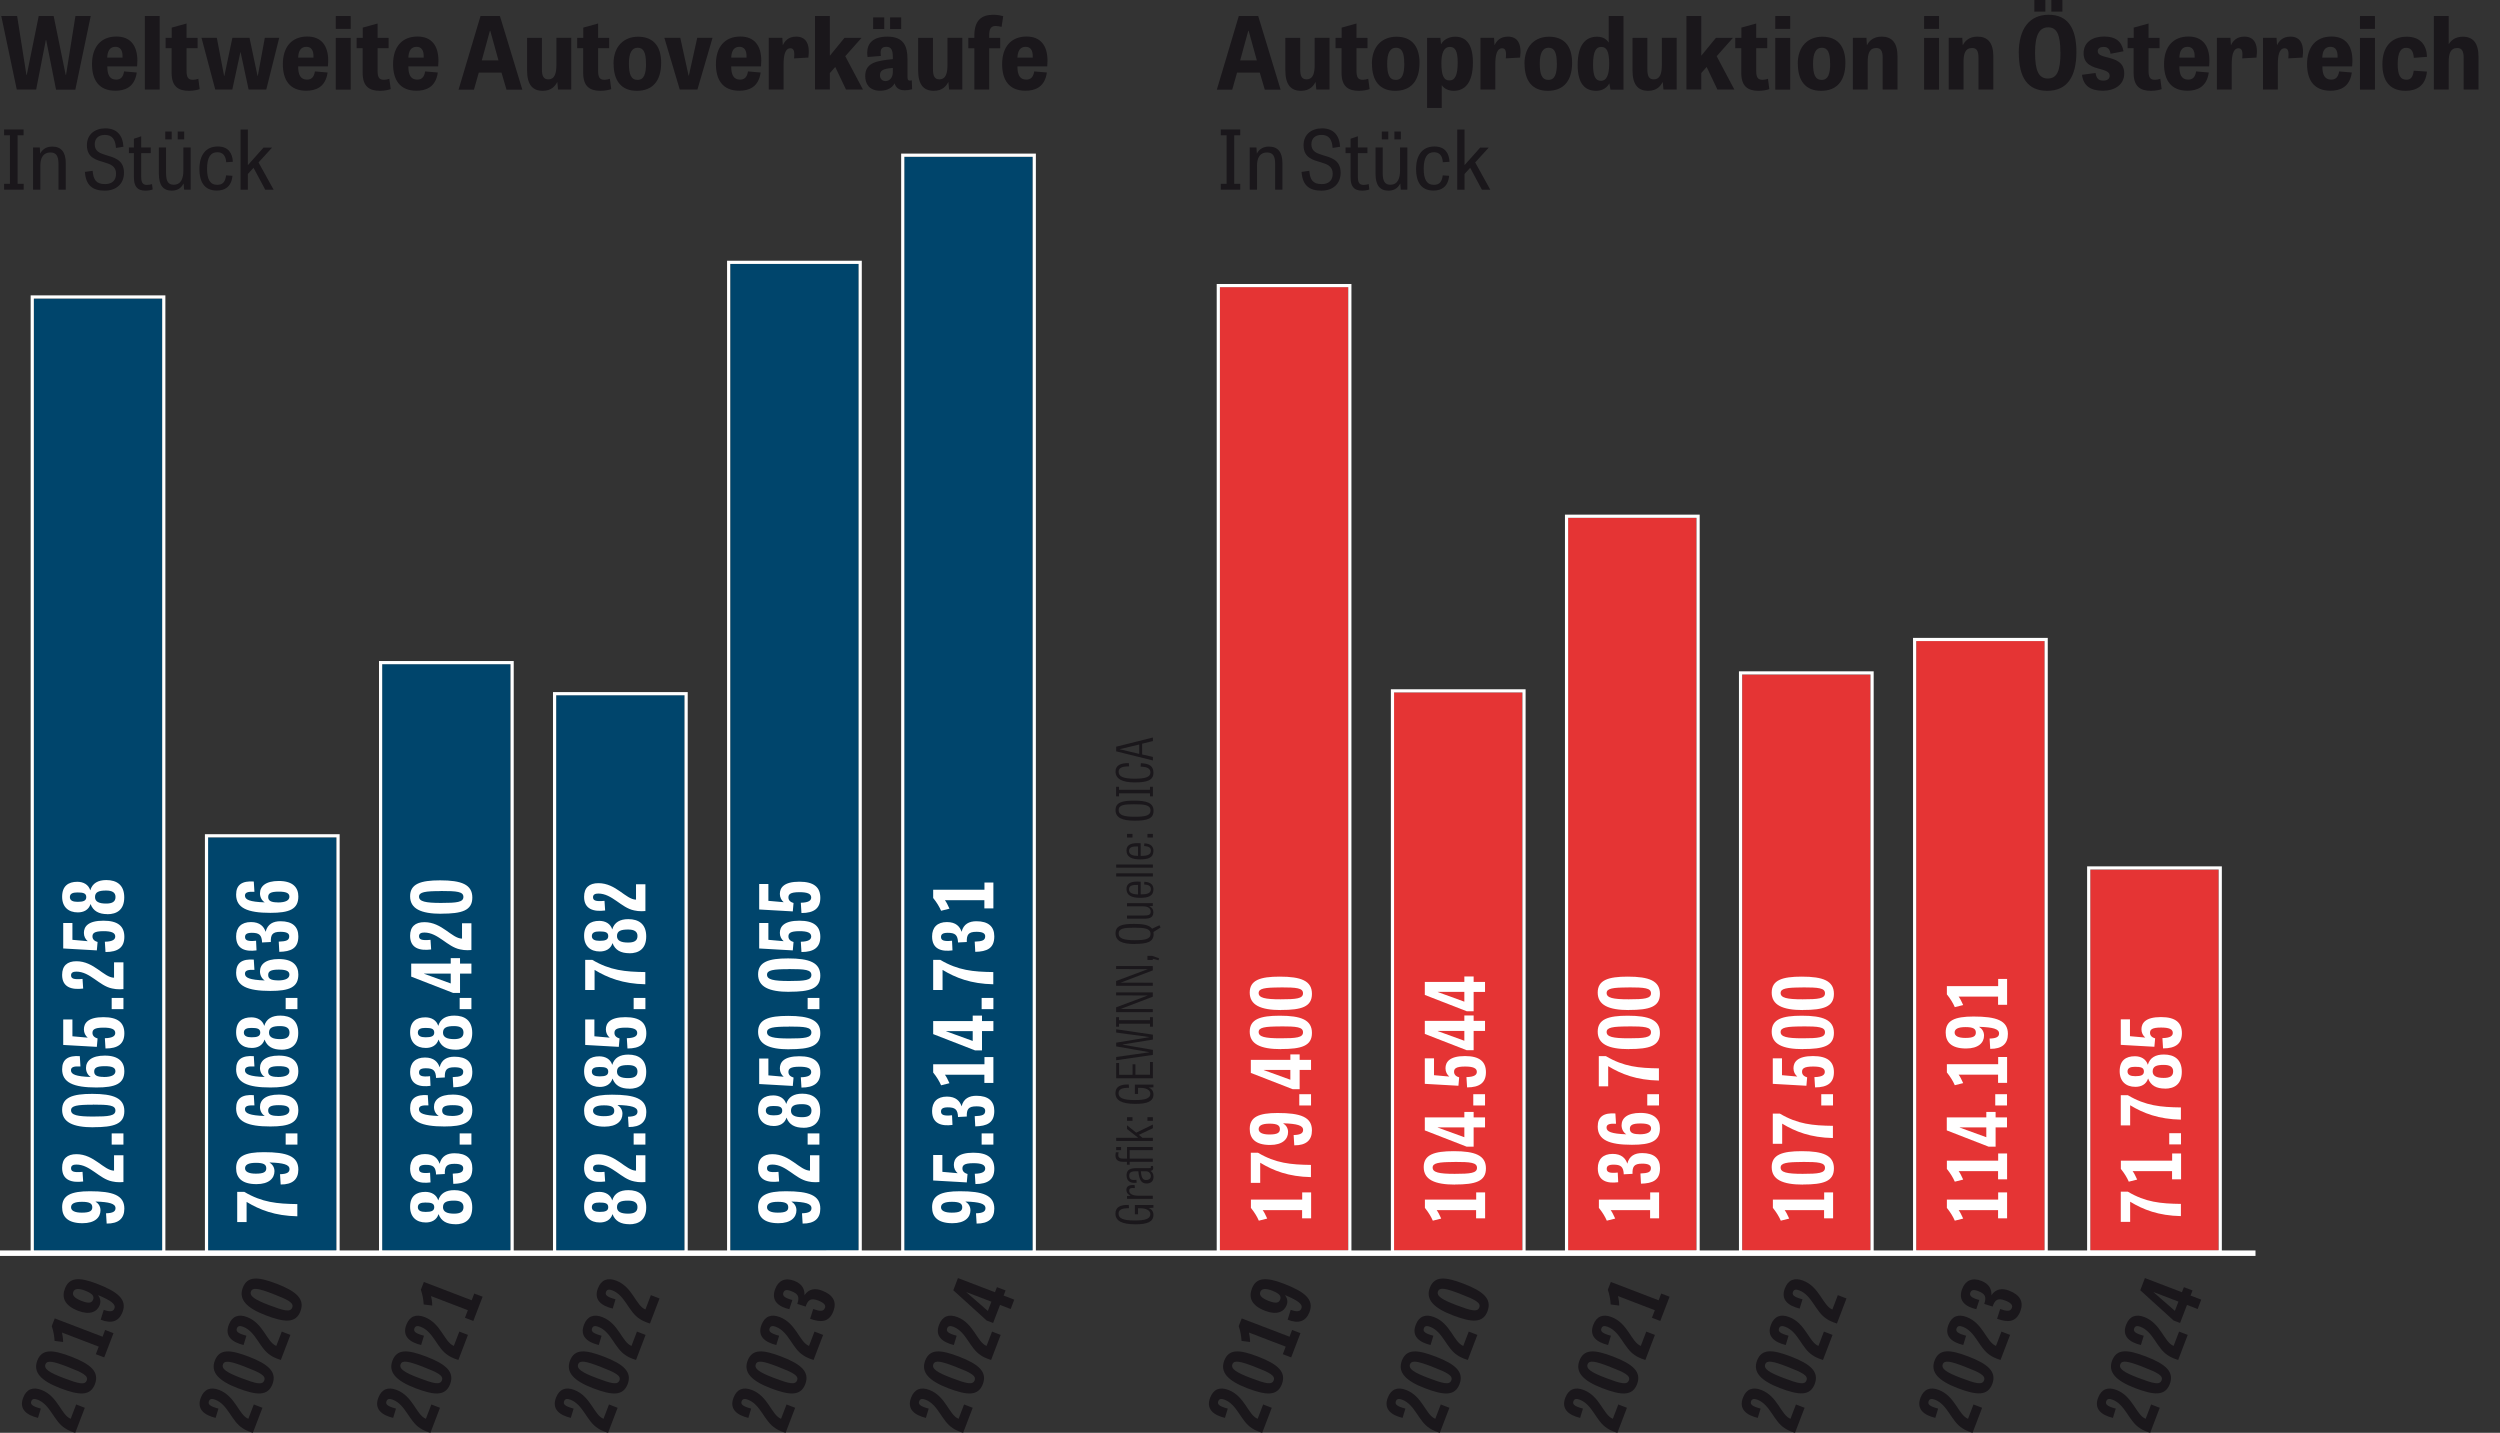
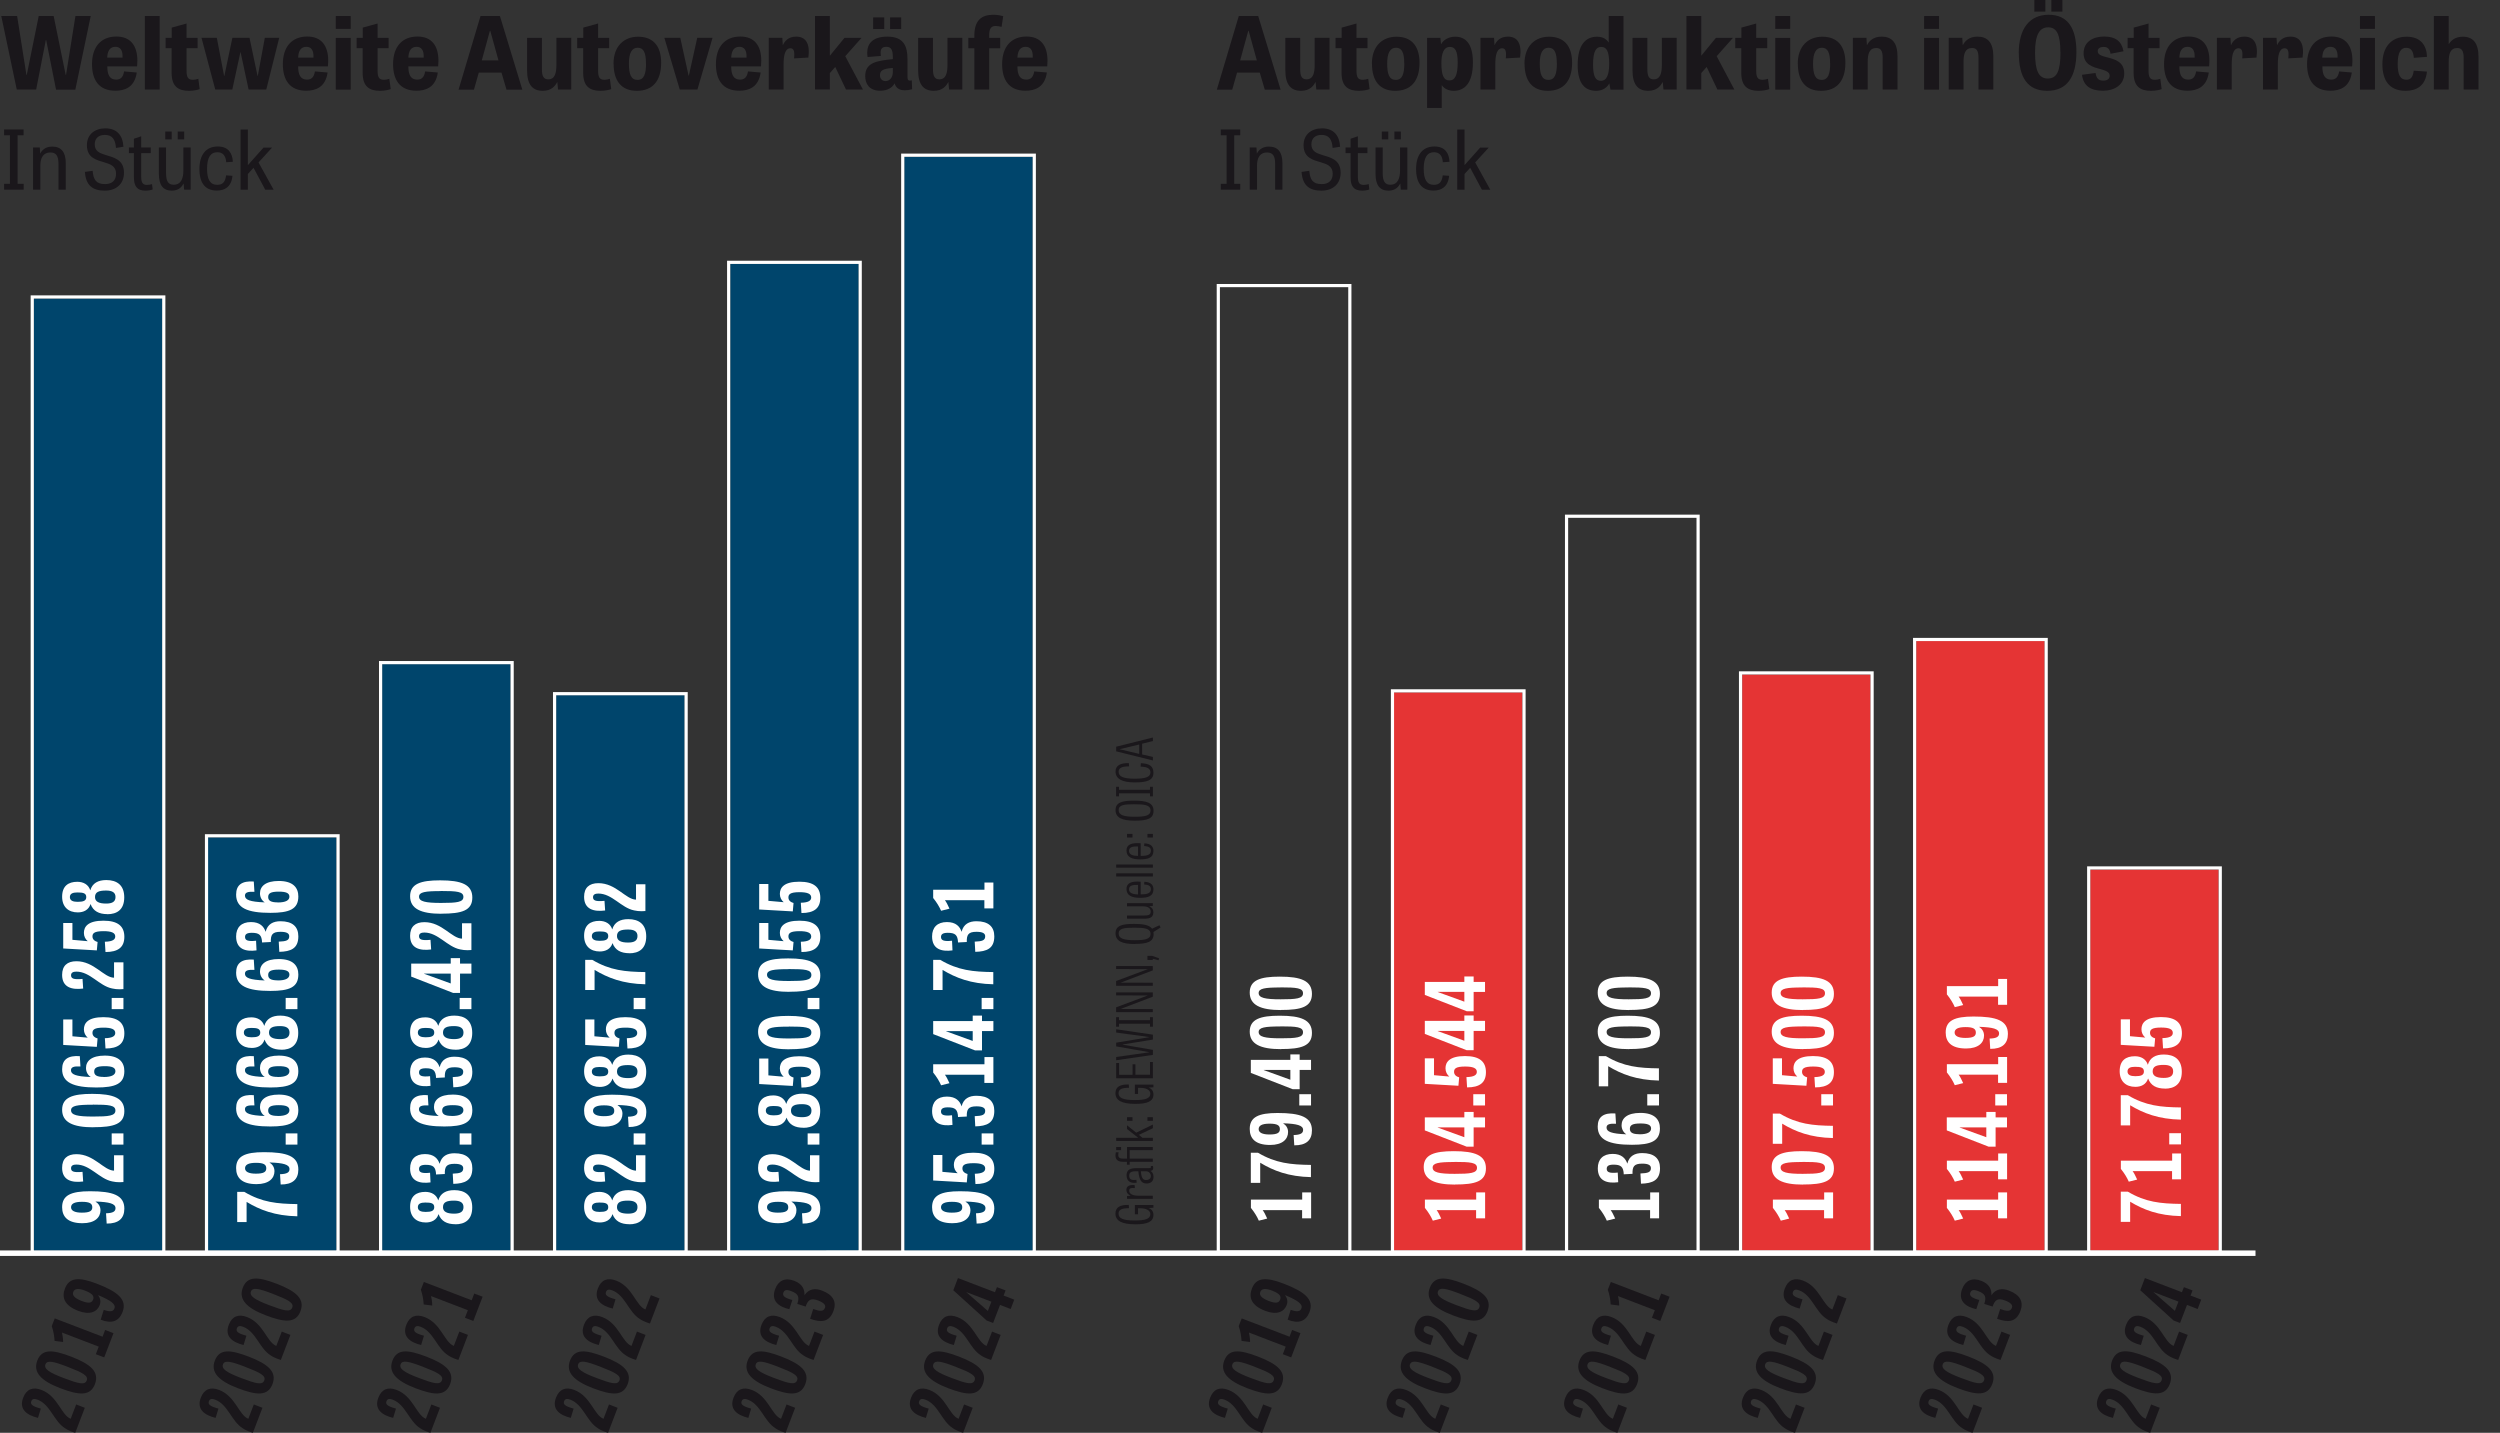
<svg xmlns="http://www.w3.org/2000/svg" id="a" data-name="Ebene 1" viewBox="0 0 274.44 157.29">
  <rect x="0" y="0" width="274.44" height="157.29" fill="#333333" stroke="none" />
  <defs>
    <style>
      .b {
        fill: #1a171b;
      }

      .c {
        fill: #fff;
      }

      .d {
        stroke-width: .6px;
      }

      .d, .e {
        fill: none;
        stroke: #fff;
        stroke-miterlimit: 10;
      }

      .e {
        stroke-width: .35px;
      }

      .f {
        fill: #00456c;
      }

      .g {
        fill: #e53434;
      }
    </style>
  </defs>
  <g>
    <path class="b" d="M124.58,133.31v-1.03h2.04v.3l-.53.03c.37.15.53.4.53.76,0,.76-.68,1.03-1.97,1.03-1.51,0-2.2-.38-2.2-1.18,0-.72.55-.97,1.46-.95l.03.36c-.85,0-1.15.19-1.15.6,0,.52.5.75,1.79.75,1.1,0,1.7-.16,1.7-.7,0-.42-.49-.64-1.08-.64h-.27v.66h-.35Z" />
    <path class="b" d="M124.58,130.42c-.52-.04-.62.07-.62.29,0,.4.48.55.99.55h1.6v.35h-2.83v-.32l.41-.02h0c-.16-.07-.48-.25-.48-.65,0-.36.26-.59.91-.52l.02.31Z" />
    <path class="b" d="M126.56,127.99c.11.4-.05.52-.27.55.19.09.34.31.34.65,0,.54-.37.73-.76.73-.61,0-.81-.44-.91-1.34h-.33c-.53,0-.67.19-.67.49,0,.51.42.48.79.45l.03.31c-.62.1-1.11-.13-1.11-.8,0-.82.71-.8,1.38-.8h1.13c.15,0,.19-.03.15-.22l.24-.02ZM125.24,128.58c.06.75.23.96.6.96.24,0,.5-.14.5-.44,0-.27-.22-.52-.52-.52h-.58Z" />
    <path class="b" d="M122.8,126.49c-.02.08-.04.21-.04.31,0,.3.2.39.54.39h.42v-1.28h2.83v.35h-2.54v.93h2.54v.35h-2.54v.32h-.3v-.32h-.37c-.5,0-.89-.14-.89-.7,0-.15.03-.27.05-.35h.29ZM122.53,126.26v-.35h.54v.35h-.54Z" />
    <path class="b" d="M124.96,124.91l-1.24-.97v-.41l1.01.81,1.83-.89v.4l-1.54.73.39.32h1.15v.35h-4.03v-.35h2.43Z" />
    <path class="b" d="M123.72,123.04v-.4h.6v.4h-.6ZM125.96,123.04v-.4h.6v.4h-.6Z" />
    <path class="b" d="M124.58,120.09v-1.03h2.04v.3l-.53.03c.37.15.53.4.53.76,0,.76-.68,1.03-1.97,1.03-1.51,0-2.2-.38-2.2-1.18,0-.72.55-.97,1.46-.95l.03.36c-.85,0-1.15.19-1.15.6,0,.52.5.75,1.79.75,1.1,0,1.7-.16,1.7-.7,0-.42-.49-.64-1.08-.64h-.27v.67h-.35Z" />
    <path class="b" d="M124.64,116.82v1.16h1.6v-1.4h.32v1.79h-4.03v-1.68h.32v1.3h1.48v-1.16h.32Z" />
    <path class="b" d="M126.56,114.12l-3.32.54v.02l3.32.57v.55l-4.03.59v-.36l3.61-.51v-.02l-3.61-.63v-.41l3.61-.6v-.02l-3.61-.49v-.36l4.03.59v.55Z" />
    <path class="b" d="M126.24,111.99v-.33h.32v1.05h-.32v-.33h-3.4v.33h-.32v-1.05h.32v.33h3.4Z" />
    <path class="b" d="M126.56,109.41l-3.54,1.35h0s3.53.01,3.53.01v.34h-4.03v-.53l3.48-1.3h0s-3.48-.01-3.48-.01v-.33h4.03v.48Z" />
    <path class="b" d="M126.56,106.52l-3.54,1.35h0s3.53.01,3.53.01v.34h-4.03v-.53l3.48-1.3h0s-3.48-.01-3.48-.01v-.33h4.03v.48Z" />
    <path class="b" d="M125.96,105.37v-.44h.53l.75.27-.06.21-.63-.16v.13h-.6Z" />
    <path class="b" d="M124.55,103.63c-1.38,0-2.09-.33-2.09-1.17s.69-1.04,2.02-1.04c1.03,0,1.7.13,1.99.53l.81-.38.12.25-.78.49c.01.07.02.15.02.23,0,.85-.69,1.08-2.08,1.08ZM124.51,101.84c-1.1,0-1.71.07-1.71.64s.63.73,1.74.73,1.76-.09,1.76-.69-.64-.68-1.78-.68Z" />
    <path class="b" d="M123.72,100.85v-.35h1.91c.44,0,.69-.07.69-.42,0-.52-.53-.59-.93-.59h-1.67v-.35h2.83v.31l-.41.03h0c.16.07.47.23.47.66,0,.51-.3.71-.96.71h-1.95Z" />
    <path class="b" d="M125.62,96.8c.8.03,1,.43,1,.82,0,.78-.62.94-1.46.94-.94,0-1.5-.27-1.5-.98,0-.65.55-.87,1.56-.79v1.39c.65,0,1.12-.09,1.12-.57,0-.35-.24-.48-.74-.52l.02-.3ZM124.93,97.14c-.55-.01-.99.04-.99.49s.5.54.99.56v-1.04Z" />
    <path class="b" d="M126.56,95.87v.35h-4.03v-.35h4.03Z" />
    <path class="b" d="M126.56,94.9v.35h-4.03v-.35h4.03Z" />
    <path class="b" d="M125.62,92.58c.8.03,1,.43,1,.82,0,.78-.62.94-1.46.94-.94,0-1.5-.27-1.5-.98,0-.65.55-.87,1.56-.79v1.39c.65,0,1.12-.09,1.12-.57,0-.35-.24-.48-.74-.52l.02-.3ZM124.93,92.92c-.55-.01-.99.04-.99.49s.5.54.99.55v-1.04Z" />
    <path class="b" d="M123.72,91.94v-.4h.6v.4h-.6ZM125.96,91.94v-.4h.6v.4h-.6Z" />
    <path class="b" d="M124.55,90.09c-1.38,0-2.09-.33-2.09-1.16s.69-1.04,2.02-1.04c1.43,0,2.15.25,2.15,1.12s-.69,1.08-2.08,1.08ZM124.51,88.29c-1.1,0-1.71.07-1.71.64s.63.73,1.74.73,1.76-.09,1.76-.69-.64-.68-1.78-.68Z" />
    <path class="b" d="M126.24,86.7v-.33h.32v1.05h-.32v-.33h-3.4v.33h-.32v-1.05h.32v.33h3.4Z" />
    <path class="b" d="M125.21,84.15l.03-.37c.99.04,1.38.36,1.38,1.06,0,.81-.68,1.05-2.05,1.05s-2.11-.38-2.11-1.2c0-.68.57-.94,1.46-.92l.03.36c-.85,0-1.15.19-1.15.6,0,.52.52.75,1.76.75,1.14,0,1.73-.16,1.73-.69,0-.47-.43-.61-1.08-.64Z" />
    <path class="b" d="M122.53,81.97l4.03-1.01v.39l-1.18.29v1.18l1.18.27v.39l-4.03-1v-.51ZM122.88,82.24l2.18.52v-1.03l-2.18.52Z" />
  </g>
  <line class="d" y1="137.57" x2="247.6" y2="137.57" />
  <rect class="f" x="3.72" y="32.78" width="14.09" height="104.5" />
  <path class="e" d="M3.54,137.45,17.99,137.45H3.54V32.6h14.44v104.85Z" />
  <rect class="f" x="22.84" y="91.93" width="14.09" height="45.35" />
  <path class="e" d="M22.66,137.45,37.11,137.45h-14.44v-45.7h14.44v45.7Z" />
  <rect class="f" x="41.95" y="72.91" width="14.09" height="64.36" />
  <path class="e" d="M41.77,137.45,56.22,137.45h-14.44v-64.71h14.44v64.71Z" />
  <rect class="f" x="61.06" y="76.32" width="14.09" height="60.95" />
  <path class="e" d="M60.88,137.45,75.32,137.45h-14.44v-61.3h14.44v61.3Z" />
  <rect class="f" x="80.17" y="28.98" width="14.09" height="108.3" />
  <path class="e" d="M79.99,137.45,94.43,137.45h-14.44V28.8h14.44v108.64Z" />
  <rect class="f" x="99.27" y="17.22" width="14.09" height="120.06" />
  <path class="e" d="M99.1,137.45,113.54,137.45h-14.44V17.04h14.44v120.41Z" />
-   <rect class="g" x="133.91" y="31.52" width="14.09" height="105.74" />
  <path class="e" d="M133.73,137.44,148.18,137.44h-14.44V31.35h14.44v106.09Z" />
  <rect class="g" x="153.03" y="76.01" width="14.09" height="61.25" />
  <path class="e" d="M152.85,137.44,167.3,137.44h-14.44v-61.6h14.44v61.6Z" />
-   <rect class="g" x="172.14" y="56.84" width="14.09" height="80.42" />
  <path class="e" d="M171.96,137.44,186.41,137.44h-14.44V56.67h14.44v80.77Z" />
  <rect class="g" x="191.25" y="74.05" width="14.09" height="63.21" />
  <path class="e" d="M191.07,137.44,205.51,137.44h-14.44v-63.57h14.44v63.57Z" />
  <rect class="g" x="210.36" y="70.37" width="14.09" height="66.89" />
  <path class="e" d="M210.18,137.44,224.62,137.44h-14.44v-67.24h14.44v67.24Z" />
  <rect class="g" x="229.46" y="95.46" width="14.09" height="41.81" />
  <path class="e" d="M229.29,137.44,243.73,137.44h-14.44v-42.16h14.44v42.16Z" />
  <g>
    <path class="b" d="M6.15,9.83l-1.08-5.43h-.04l-1.06,5.43H1.84L.14,1.76h1.74l1.02,6.46h.04l1.31-6.46h1.64l1.32,6.46h.04l1.03-6.46h1.68l-1.69,8.08h-2.13Z" />
    <path class="b" d="M15.01,7.97c-.23,1.63-1.34,1.99-2.34,1.99-1.85,0-2.57-1.22-2.57-2.92,0-1.9.99-3.03,2.68-3.03,1.54,0,2.3.99,2.3,2.66,0,.2-.01.41-.03.62h-3.27c0,.89.24,1.45.97,1.45.47,0,.77-.25.87-.9l1.4.12ZM13.45,6.32c.04-.84-.27-1.18-.78-1.18-.6,0-.87.44-.9,1.18h1.68Z" />
    <path class="b" d="M17.53,9.83h-1.63V1.76h1.63v8.08Z" />
    <path class="b" d="M18.19,4.16h.66v-1.13l1.63-.45v1.58h1.21v1.13h-1.21v2.48c0,.74.18.99.7.99.19,0,.38-.04.59-.11l.15,1.13c-.23.09-.68.19-1.18.19-1.17,0-1.9-.48-1.9-1.97v-2.71h-.66v-1.13Z" />
    <path class="b" d="M23.63,9.83l-1.51-5.68h1.68l.8,4.18h.03l.88-4.18h1.88l.88,4.18h.03l.77-4.18h1.58l-1.42,5.68h-1.94l-.88-4.1h-.02l-.89,4.1h-1.89Z" />
    <path class="b" d="M35.96,7.97c-.23,1.63-1.34,1.99-2.34,1.99-1.85,0-2.57-1.22-2.57-2.92,0-1.9.99-3.03,2.68-3.03,1.54,0,2.3.99,2.3,2.66,0,.2-.01.41-.03.62h-3.27c0,.89.24,1.45.97,1.45.47,0,.77-.25.87-.9l1.4.12ZM34.41,6.32c.04-.84-.27-1.18-.78-1.18-.6,0-.87.44-.9,1.18h1.68Z" />
    <path class="b" d="M36.86,1.76h1.64v1.41h-1.64v-1.41ZM36.86,4.16h1.64v5.68h-1.64v-5.68Z" />
    <path class="b" d="M39.16,4.16h.66v-1.13l1.63-.45v1.58h1.21v1.13h-1.21v2.48c0,.74.18.99.7.99.19,0,.38-.04.59-.11l.15,1.13c-.23.09-.68.19-1.18.19-1.17,0-1.9-.48-1.9-1.97v-2.71h-.66v-1.13Z" />
    <path class="b" d="M48.06,7.97c-.23,1.63-1.34,1.99-2.34,1.99-1.85,0-2.57-1.22-2.57-2.92,0-1.9.99-3.03,2.68-3.03,1.54,0,2.3.99,2.3,2.66,0,.2-.01.41-.03.62h-3.27c0,.89.24,1.45.97,1.45.47,0,.77-.25.87-.9l1.4.12ZM46.51,6.32c.04-.84-.27-1.18-.78-1.18-.6,0-.87.44-.9,1.18h1.68Z" />
    <path class="b" d="M54.88,1.76l2.46,8.08h-1.74l-.55-1.87h-2.49l-.53,1.87h-1.69l2.41-8.08h2.12ZM53.81,3.38h-.03l-.89,3.25h1.83l-.9-3.25Z" />
    <path class="b" d="M57.86,4.16h1.63v3.45c0,.74.18,1.1.69,1.1.75,0,.9-.72.9-1.6v-2.96h1.63v5.68h-1.45l-.08-.81h-.02c-.21.41-.62.95-1.58.95-1.12,0-1.72-.68-1.72-2.26v-3.55Z" />
    <path class="b" d="M63.37,4.16h.66v-1.13l1.63-.45v1.58h1.21v1.13h-1.21v2.48c0,.74.18.99.7.99.19,0,.38-.04.59-.11l.15,1.13c-.23.09-.68.19-1.18.19-1.17,0-1.9-.48-1.9-1.97v-2.71h-.66v-1.13Z" />
    <path class="b" d="M67.35,7c0-1.96,1.17-2.97,2.7-2.97,1.62,0,2.53.99,2.53,2.86,0,2.05-.99,3.08-2.67,3.08s-2.55-1.07-2.55-2.97ZM70.91,6.95c0-1.13-.24-1.71-.9-1.71s-.97.59-.97,1.74.22,1.79.94,1.79.94-.65.94-1.83Z" />
    <path class="b" d="M74.62,9.83l-1.69-5.68h1.75l.91,4.15h.03l.92-4.15h1.68l-1.66,5.68h-1.95Z" />
    <path class="b" d="M83.5,7.97c-.23,1.63-1.34,1.99-2.34,1.99-1.85,0-2.57-1.22-2.57-2.92,0-1.9.99-3.03,2.68-3.03,1.54,0,2.3.99,2.3,2.66,0,.2-.01.41-.03.62h-3.27c0,.89.24,1.45.97,1.45.47,0,.77-.25.87-.9l1.4.12ZM81.95,6.32c.04-.84-.27-1.18-.78-1.18-.6,0-.87.44-.9,1.18h1.68Z" />
    <path class="b" d="M87.17,6.41c.08-.77-.02-1.11-.4-1.11-.58,0-.75.75-.75,1.76v2.77h-1.63v-5.68h1.49l.05.79h.02c.19-.41.58-.92,1.45-.92,1.03,0,1.55.73,1.34,2.3l-1.58.09Z" />
    <path class="b" d="M91.09,6.13l1.61-1.97h1.87l-1.78,2.01,1.94,3.66h-1.86l-1.18-2.48-.59.67v1.8h-1.63V1.76h1.63v4.37Z" />
    <path class="b" d="M100.13,9.8c-.31.08-.58.11-.81.11-.59,0-.97-.24-1.11-.76-.27.48-.78.81-1.6.81-1.2,0-1.63-.78-1.63-1.61,0-1.49,1.29-1.68,3.03-1.86v-.25c0-.78-.2-1.1-.7-1.1s-.64.25-.64.64c0,.11.01.23.03.36l-1.46.12c-.03-.17-.04-.33-.04-.48,0-1.03.65-1.76,2.21-1.76,1.85,0,2.21,1.11,2.21,2.5v1.93c0,.26.06.4.26.4.05,0,.13-.01.21-.03l.04.99ZM95.85,1.91h1.22v1.28h-1.22v-1.28ZM98.01,7.46c-1.14.08-1.41.31-1.41.81,0,.37.24.63.61.63.5,0,.8-.45.8-.97v-.47ZM97.71,1.91h1.22v1.28h-1.22v-1.28Z" />
    <path class="b" d="M100.79,4.16h1.63v3.45c0,.74.18,1.1.69,1.1.75,0,.9-.72.9-1.6v-2.96h1.63v5.68h-1.45l-.08-.81h-.02c-.21.41-.62.95-1.58.95-1.12,0-1.72-.68-1.72-2.26v-3.55Z" />
    <path class="b" d="M106.3,4.16h.66v-.25c0-1.68.79-2.29,2.08-2.29.46,0,.9.1,1.09.15l-.18,1.18c-.22-.05-.46-.1-.65-.1-.49,0-.71.29-.71,1.01v.3h1.21v1.14h-1.21v4.53h-1.63v-4.53h-.66v-1.14Z" />
    <path class="b" d="M114.92,7.97c-.23,1.63-1.34,1.99-2.34,1.99-1.85,0-2.57-1.22-2.57-2.92,0-1.9.99-3.03,2.68-3.03,1.54,0,2.3.99,2.3,2.66,0,.2-.01.41-.03.62h-3.27c0,.89.24,1.45.97,1.45.47,0,.77-.25.87-.9l1.4.12ZM113.37,6.32c.04-.84-.27-1.18-.78-1.18-.6,0-.87.44-.9,1.18h1.68Z" />
  </g>
  <g>
    <path class="b" d="M1.94,20.18h.66v.64H.45v-.64h.64v-5.33H.45v-.64h2.14v.64h-.66v5.33Z" />
    <path class="b" d="M7.22,20.82h-.8v-2.84c0-.86-.26-1.24-.88-1.24-.89,0-1.11.73-1.11,1.44v2.64h-.8v-4.63h.74l.04.68h0c.16-.32.53-.78,1.32-.78.97,0,1.49.58,1.49,1.81v2.93Z" />
    <path class="b" d="M12.73,16.23c-.07-.93-.41-1.42-1.21-1.42-.72,0-1.12.39-1.12,1.04,0,.71.5.95,1.12,1.14.92.29,2.09.49,2.09,1.97,0,1.24-.87,1.97-2.11,1.97-1.36,0-2.08-.61-2.18-2.06l.85-.12c.08.95.36,1.46,1.36,1.46.81,0,1.21-.44,1.21-1.14,0-.8-.58-1.04-1.23-1.23-.9-.27-1.97-.49-1.97-1.9,0-1.18.86-1.85,2.03-1.85,1.24,0,1.91.74,1.98,2.02l-.81.13Z" />
    <path class="b" d="M14.15,16.19h.55v-.96l.8-.27v1.23h1.05v.62h-1.05v2.56c0,.64.14.93.63.93.21,0,.39-.04.56-.09l.07.59c-.15.06-.46.13-.79.13-.96,0-1.27-.54-1.27-1.47v-2.65h-.55v-.62Z" />
-     <path class="b" d="M17.43,16.19h.8v2.84c0,.87.25,1.25.83,1.25.86,0,1.07-.78,1.07-1.55v-2.54h.8v4.63h-.72l-.05-.68h0c-.17.31-.5.79-1.29.79-.95,0-1.43-.58-1.43-1.85v-2.89ZM18.14,14.44h.71v.86h-.71v-.86ZM19.51,14.44h.71v.86h-.71v-.86Z" />
+     <path class="b" d="M17.43,16.19h.8v2.84c0,.87.25,1.25.83,1.25.86,0,1.07-.78,1.07-1.55v-2.54h.8v4.63h-.72l-.05-.68h0c-.17.31-.5.79-1.29.79-.95,0-1.43-.58-1.43-1.85v-2.89ZM18.14,14.44h.71v.86h-.71v-.86M19.51,14.44h.71v.86h-.71v-.86Z" />
    <path class="b" d="M24.83,17.82c-.04-.74-.39-1.11-.97-1.11-.76,0-1.13.6-1.13,1.82,0,1.13.31,1.76,1.12,1.76.61,0,.88-.33.97-1.04l.7.05c-.12,1.23-.86,1.62-1.72,1.62-1.42,0-1.91-1.04-1.91-2.35,0-1.58.72-2.49,2.02-2.49,1.18,0,1.61.77,1.65,1.68l-.72.05Z" />
    <path class="b" d="M27.2,18.14l1.73-1.94h.94l-1.49,1.63,1.66,3h-.92l-1.29-2.41-.62.68v1.73h-.8v-6.61h.8v3.93Z" />
  </g>
  <g>
    <path class="b" d="M138.12,1.76l2.46,8.08h-1.74l-.55-1.87h-2.49l-.53,1.87h-1.69l2.41-8.08h2.12ZM137.06,3.38h-.03l-.89,3.25h1.83l-.9-3.25Z" />
    <path class="b" d="M141.1,4.16h1.63v3.45c0,.74.18,1.1.69,1.1.75,0,.9-.72.9-1.6v-2.96h1.63v5.68h-1.45l-.08-.81h-.02c-.21.41-.62.95-1.58.95-1.12,0-1.72-.68-1.72-2.26v-3.55Z" />
    <path class="b" d="M146.62,4.16h.66v-1.13l1.63-.45v1.58h1.21v1.13h-1.21v2.48c0,.74.18.99.7.99.19,0,.38-.04.59-.11l.15,1.13c-.23.09-.68.19-1.18.19-1.17,0-1.9-.48-1.9-1.97v-2.71h-.66v-1.13Z" />
    <path class="b" d="M150.6,7c0-1.96,1.17-2.97,2.7-2.97,1.62,0,2.53.99,2.53,2.86,0,2.05-.99,3.08-2.67,3.08s-2.55-1.07-2.55-2.97ZM154.15,6.95c0-1.13-.24-1.71-.9-1.71s-.97.59-.97,1.74.22,1.79.94,1.79.94-.65.94-1.83Z" />
    <path class="b" d="M156.66,11.85v-7.69h1.46l.07.67h.02c.26-.44.77-.8,1.55-.8,1.07,0,1.93.7,1.93,2.82,0,2.29-.92,3.12-2.11,3.12-.59,0-1.07-.25-1.3-.62h-.01v2.5h-1.61ZM159.1,8.83c.64,0,.92-.59.92-1.99,0-1.25-.29-1.69-.85-1.69-.7,0-.94.74-.94,1.79,0,1.32.26,1.89.86,1.89Z" />
    <path class="b" d="M165.3,6.41c.08-.77-.02-1.11-.4-1.11-.58,0-.75.75-.75,1.76v2.77h-1.63v-5.68h1.49l.05.79h.02c.19-.41.58-.92,1.45-.92,1.03,0,1.55.73,1.34,2.3l-1.58.09Z" />
    <path class="b" d="M167.35,7c0-1.96,1.17-2.97,2.7-2.97,1.62,0,2.53.99,2.53,2.86,0,2.05-.99,3.08-2.67,3.08s-2.55-1.07-2.55-2.97ZM170.9,6.95c0-1.13-.24-1.71-.9-1.71s-.97.59-.97,1.74.22,1.79.94,1.79.94-.65.94-1.83Z" />
    <path class="b" d="M178.22,1.76v8.08h-1.43l-.12-.67h-.02c-.21.43-.73.8-1.42.8-1.23,0-2.04-.76-2.04-2.85s.79-3.09,2.13-3.09c.67,0,1.03.28,1.27.63h.01V1.76h1.62ZM175.78,5.15c-.58,0-.9.48-.9,1.96,0,1.33.3,1.76.86,1.76.67,0,.91-.74.91-1.87,0-1.34-.27-1.85-.87-1.85Z" />
    <path class="b" d="M179.21,4.16h1.63v3.45c0,.74.18,1.1.69,1.1.75,0,.9-.72.9-1.6v-2.96h1.63v5.68h-1.45l-.08-.81h-.02c-.21.41-.62.95-1.58.95-1.12,0-1.72-.68-1.72-2.26v-3.55Z" />
    <path class="b" d="M186.75,6.13l1.61-1.97h1.87l-1.78,2.01,1.94,3.66h-1.86l-1.18-2.48-.59.67v1.8h-1.63V1.76h1.63v4.37Z" />
    <path class="b" d="M190.5,4.16h.66v-1.13l1.63-.45v1.58h1.21v1.13h-1.21v2.48c0,.74.18.99.7.99.19,0,.38-.04.59-.11l.15,1.13c-.23.09-.68.19-1.18.19-1.17,0-1.9-.48-1.9-1.97v-2.71h-.66v-1.13Z" />
    <path class="b" d="M194.88,1.76h1.64v1.41h-1.64v-1.41ZM194.88,4.16h1.64v5.68h-1.64v-5.68Z" />
    <path class="b" d="M197.35,7c0-1.96,1.17-2.97,2.7-2.97,1.62,0,2.53.99,2.53,2.86,0,2.05-.99,3.08-2.67,3.08s-2.55-1.07-2.55-2.97ZM200.9,6.95c0-1.13-.24-1.71-.9-1.71s-.97.59-.97,1.74.22,1.79.94,1.79.94-.65.94-1.83Z" />
    <path class="b" d="M208.3,9.83h-1.63v-3.5c0-.75-.21-1.06-.7-1.06-.77,0-.94.66-.94,1.5v3.06h-1.63v-5.68h1.49l.05.79h.02c.2-.38.63-.92,1.6-.92,1.12,0,1.74.66,1.74,2.18v3.63Z" />
    <path class="b" d="M211.22,1.76h1.64v1.41h-1.64v-1.41ZM211.22,4.16h1.64v5.68h-1.64v-5.68Z" />
    <path class="b" d="M218.82,9.83h-1.63v-3.5c0-.75-.21-1.06-.7-1.06-.77,0-.94.66-.94,1.5v3.06h-1.63v-5.68h1.49l.05.79h.02c.2-.38.63-.92,1.6-.92,1.12,0,1.74.66,1.74,2.18v3.63Z" />
    <path class="b" d="M221.61,5.83c0-2.72,1.21-4.21,3.29-4.21s3.04,1.46,3.04,4.07c0,2.76-1.03,4.28-3.2,4.28s-3.12-1.48-3.12-4.14ZM223.32,0h1.21v1.27h-1.21V0ZM226.18,5.73c0-1.94-.4-2.73-1.34-2.73s-1.44.79-1.44,2.77.39,2.85,1.4,2.85,1.39-.84,1.39-2.89ZM225.19,0h1.21v1.27h-1.21V0Z" />
    <path class="b" d="M231.69,5.92c-.07-.48-.27-.77-.76-.77-.36,0-.65.14-.65.47,0,.41.48.53,1.06.68.84.22,1.85.48,1.85,1.77s-1.14,1.89-2.32,1.89c-1.38,0-2.15-.52-2.32-1.75l1.49-.2c.09.52.26.84.86.84.45,0,.69-.21.69-.54,0-.43-.47-.57-1.03-.73-.81-.22-1.83-.47-1.83-1.74s1.06-1.83,2.25-1.83c1.27,0,1.93.53,2.13,1.62l-1.42.27Z" />
    <path class="b" d="M233.57,4.16h.66v-1.13l1.63-.45v1.58h1.21v1.13h-1.21v2.48c0,.74.18.99.7.99.19,0,.38-.04.59-.11l.15,1.13c-.23.09-.68.19-1.18.19-1.17,0-1.9-.48-1.9-1.97v-2.71h-.66v-1.13Z" />
    <path class="b" d="M242.47,7.97c-.23,1.63-1.34,1.99-2.34,1.99-1.85,0-2.57-1.22-2.57-2.92,0-1.9.99-3.03,2.68-3.03,1.54,0,2.3.99,2.3,2.66,0,.2-.01.41-.03.62h-3.27c0,.89.24,1.45.97,1.45.47,0,.77-.25.87-.9l1.4.12ZM240.92,6.32c.04-.84-.28-1.18-.78-1.18-.6,0-.87.44-.9,1.18h1.68Z" />
    <path class="b" d="M246.14,6.41c.08-.77-.02-1.11-.4-1.11-.58,0-.75.75-.75,1.76v2.77h-1.63v-5.68h1.49l.05.79h.02c.19-.41.58-.92,1.45-.92,1.03,0,1.55.73,1.34,2.3l-1.58.09Z" />
    <path class="b" d="M251.2,6.41c.08-.77-.02-1.11-.4-1.11-.58,0-.75.75-.75,1.76v2.77h-1.63v-5.68h1.49l.05.79h.02c.19-.41.58-.92,1.45-.92,1.03,0,1.55.73,1.34,2.3l-1.58.09Z" />
    <path class="b" d="M258.17,7.97c-.23,1.63-1.34,1.99-2.34,1.99-1.85,0-2.57-1.22-2.57-2.92,0-1.9.99-3.03,2.68-3.03,1.54,0,2.3.99,2.3,2.66,0,.2-.01.41-.03.62h-3.27c0,.89.24,1.45.97,1.45.47,0,.77-.25.87-.9l1.4.12ZM256.61,6.32c.04-.84-.27-1.18-.78-1.18-.61,0-.87.44-.9,1.18h1.68Z" />
    <path class="b" d="M259.07,1.76h1.64v1.41h-1.64v-1.41ZM259.07,4.16h1.64v5.68h-1.64v-5.68Z" />
    <path class="b" d="M264.98,6.35c-.06-.83-.37-1.1-.84-1.1-.56,0-.93.44-.93,1.78,0,1.21.29,1.72.95,1.72.45,0,.71-.23.81-.99l1.45.1c-.15,1.63-1.23,2.11-2.34,2.11-1.86,0-2.55-1.23-2.55-2.93,0-1.9.99-3.01,2.67-3.01,1.53,0,2.19.95,2.23,2.21l-1.45.11Z" />
    <path class="b" d="M272.08,9.83h-1.63v-3.5c0-.67-.17-1.06-.7-1.06-.76,0-.94.64-.94,1.49v3.07h-1.63V1.76h1.63v3.07h.02c.24-.38.68-.8,1.53-.8,1.11,0,1.72.68,1.72,2.21v3.6Z" />
  </g>
  <g>
    <path class="b" d="M135.49,20.18h.66v.64h-2.14v-.64h.64v-5.33h-.64v-.64h2.14v.64h-.66v5.33Z" />
    <path class="b" d="M140.78,20.82h-.8v-2.84c0-.86-.26-1.24-.88-1.24-.89,0-1.11.73-1.11,1.44v2.64h-.8v-4.63h.74l.04.68h0c.16-.32.53-.78,1.32-.78.97,0,1.49.58,1.49,1.81v2.93Z" />
    <path class="b" d="M146.29,16.23c-.07-.93-.41-1.42-1.21-1.42-.72,0-1.12.39-1.12,1.04,0,.71.5.95,1.12,1.14.92.29,2.09.49,2.09,1.97,0,1.24-.87,1.97-2.11,1.97-1.36,0-2.08-.61-2.18-2.06l.85-.12c.08.95.36,1.46,1.36,1.46.81,0,1.21-.44,1.21-1.14,0-.8-.58-1.04-1.23-1.23-.9-.27-1.97-.49-1.97-1.9,0-1.18.86-1.85,2.03-1.85,1.24,0,1.91.74,1.98,2.02l-.81.13Z" />
    <path class="b" d="M147.71,16.19h.55v-.96l.8-.27v1.23h1.05v.62h-1.05v2.56c0,.64.14.93.63.93.21,0,.39-.04.56-.09l.07.59c-.15.06-.46.13-.79.13-.96,0-1.27-.54-1.27-1.47v-2.65h-.55v-.62Z" />
    <path class="b" d="M150.99,16.19h.8v2.84c0,.87.25,1.25.83,1.25.86,0,1.07-.78,1.07-1.55v-2.54h.8v4.63h-.72l-.05-.68h0c-.17.31-.5.79-1.29.79-.95,0-1.43-.58-1.43-1.85v-2.89ZM151.69,14.44h.71v.86h-.71v-.86ZM153.07,14.44h.71v.86h-.71v-.86Z" />
    <path class="b" d="M158.39,17.82c-.04-.74-.39-1.11-.97-1.11-.76,0-1.13.6-1.13,1.82,0,1.13.31,1.76,1.12,1.76.61,0,.88-.33.97-1.04l.7.05c-.12,1.23-.86,1.62-1.72,1.62-1.42,0-1.91-1.04-1.91-2.35,0-1.58.72-2.49,2.02-2.49,1.18,0,1.61.77,1.65,1.68l-.72.05Z" />
    <path class="b" d="M160.76,18.14l1.73-1.94h.94l-1.49,1.63,1.66,3h-.92l-1.29-2.41-.62.68v1.73h-.8v-6.61h.8v3.93Z" />
  </g>
  <path class="b" d="M8.35,154.17l.96.37-1.05,2.75c-.13-.04-.28-.09-.41-.14-.25-.1-.51-.22-.72-.37-1.23-.77-1.59-2.59-3.01-3.13-.33-.13-.58-.11-.68.16-.13.33.06.56,1.04.82l-.31,1.02c-1.23-.3-2.12-.95-1.62-2.23.36-.93,1.06-1.2,2-.84,1.81.69,2.16,2.75,3.21,3.17l.6-1.57ZM6.61,152.39c-2.11-.81-3-1.75-2.52-3.02.51-1.33,1.69-1.22,3.71-.45,2.19.84,3.13,1.69,2.62,3.03-.51,1.32-1.71,1.24-3.81.44ZM7.44,150.05c-1.61-.62-2.27-.75-2.45-.28-.19.5.4.9,2.01,1.51s2.32.8,2.52.26c.2-.51-.42-.85-2.09-1.49ZM10.52,148.66l.32-.83-4.04-1.55c.06.22.12.6.13,1.04l-.94-.12c-.02-.48-.12-1.07-.31-1.62l.33-.85,5.25,2.01.28-.74.92.35-1.02,2.66-.92-.35ZM10.78,142.2c.22.3.32.68.16,1.08-.28.73-1.08,1.11-2.35.62-1.55-.59-1.83-1.49-1.46-2.45.47-1.23,1.54-1.28,3.48-.54,2.35.9,3.37,1.76,2.84,3.13-.39,1.01-1.19,1.31-2.4.83l.34-1.08c.71.25,1.04.19,1.17-.15.18-.47-.37-.87-1.77-1.46ZM9.37,141.69c-.79-.3-1.2-.23-1.33.14-.14.38.18.69.89.97.82.32,1.14.24,1.29-.13.14-.36-.04-.66-.84-.97Z" />
  <path class="b" d="M27.85,154.17l.96.37-1.05,2.75c-.13-.04-.28-.09-.41-.14-.25-.1-.51-.22-.72-.37-1.23-.77-1.59-2.59-3.01-3.13-.33-.13-.58-.11-.68.16-.13.33.06.56,1.04.82l-.31,1.02c-1.23-.3-2.12-.95-1.62-2.23.36-.93,1.06-1.2,2-.84,1.81.69,2.16,2.75,3.21,3.17l.6-1.57ZM26.1,152.39c-2.11-.81-3-1.75-2.52-3.02.51-1.33,1.69-1.22,3.71-.45,2.19.84,3.13,1.69,2.62,3.03-.51,1.32-1.71,1.24-3.81.44ZM26.93,150.05c-1.61-.62-2.27-.75-2.45-.28-.19.5.4.9,2.01,1.51s2.32.8,2.52.26c.2-.51-.42-.85-2.09-1.49ZM30.92,146.17l.96.37-1.05,2.75c-.13-.04-.28-.09-.41-.14-.25-.1-.51-.22-.72-.37-1.23-.77-1.59-2.59-3.01-3.13-.33-.13-.58-.11-.68.16-.13.33.06.56,1.04.82l-.31,1.02c-1.23-.3-2.12-.95-1.62-2.23.36-.93,1.06-1.2,2-.84,1.81.69,2.16,2.75,3.21,3.17l.6-1.57ZM29.17,144.39c-2.11-.81-3-1.75-2.52-3.02.51-1.33,1.69-1.22,3.71-.45,2.19.84,3.13,1.69,2.62,3.03-.51,1.32-1.71,1.24-3.81.44ZM30,142.05c-1.61-.62-2.27-.75-2.45-.28-.19.5.4.9,2.01,1.51s2.32.8,2.52.26c.2-.51-.42-.85-2.09-1.49Z" />
  <path class="b" d="M47.34,154.17l.96.37-1.05,2.75c-.13-.04-.28-.09-.41-.14-.25-.1-.51-.22-.72-.37-1.23-.77-1.59-2.59-3.01-3.13-.33-.13-.58-.11-.68.16-.13.33.06.56,1.04.82l-.31,1.02c-1.23-.3-2.12-.95-1.62-2.23.36-.93,1.06-1.2,2-.84,1.81.69,2.16,2.75,3.21,3.17l.6-1.57ZM45.6,152.39c-2.11-.81-3-1.75-2.52-3.02.51-1.33,1.69-1.22,3.71-.45,2.19.84,3.13,1.69,2.62,3.03-.51,1.32-1.71,1.24-3.81.44ZM46.43,150.04c-1.61-.62-2.27-.75-2.45-.28-.19.5.4.9,2.01,1.51s2.32.8,2.52.26c.2-.51-.42-.85-2.09-1.49ZM50.41,146.17l.96.37-1.05,2.75c-.13-.04-.28-.09-.41-.14-.25-.1-.51-.22-.72-.37-1.23-.77-1.59-2.59-3.01-3.13-.33-.13-.58-.11-.68.16-.13.33.06.56,1.04.82l-.31,1.02c-1.23-.3-2.12-.95-1.62-2.23.36-.93,1.06-1.2,2-.84,1.81.69,2.16,2.75,3.21,3.17l.6-1.57ZM51.04,144.66l.32-.83-4.04-1.55c.06.22.12.6.13,1.04l-.94-.12c-.02-.48-.12-1.07-.31-1.62l.33-.85,5.25,2.01.28-.74.92.35-1.02,2.66-.92-.35Z" />
  <path class="b" d="M66.84,154.17l.96.37-1.05,2.75c-.13-.04-.28-.09-.41-.14-.25-.1-.51-.22-.72-.37-1.23-.77-1.59-2.59-3.01-3.13-.33-.13-.58-.11-.68.16-.13.33.06.56,1.04.82l-.31,1.02c-1.23-.3-2.12-.95-1.62-2.23.36-.93,1.06-1.2,2-.84,1.81.69,2.16,2.75,3.21,3.17l.6-1.57ZM65.09,152.39c-2.11-.81-3-1.75-2.52-3.02.51-1.33,1.69-1.22,3.71-.45,2.19.84,3.13,1.69,2.62,3.03-.51,1.32-1.71,1.24-3.81.44ZM65.92,150.04c-1.61-.62-2.27-.75-2.45-.28-.19.5.4.9,2.01,1.51s2.32.8,2.52.26c.2-.51-.42-.85-2.09-1.49ZM69.91,146.17l.96.37-1.05,2.75c-.13-.04-.28-.09-.41-.14-.25-.1-.51-.22-.72-.37-1.23-.77-1.59-2.59-3.01-3.13-.33-.13-.58-.11-.68.16-.13.33.06.56,1.04.82l-.31,1.02c-1.23-.3-2.12-.95-1.62-2.23.36-.93,1.06-1.2,2-.84,1.81.69,2.16,2.75,3.21,3.17l.6-1.57ZM71.44,142.17l.96.37-1.05,2.75c-.13-.04-.28-.09-.41-.14-.25-.1-.51-.22-.72-.37-1.23-.77-1.59-2.59-3.01-3.13-.33-.13-.58-.11-.68.16-.13.33.06.56,1.04.82l-.31,1.02c-1.23-.3-2.12-.95-1.62-2.23.36-.93,1.06-1.2,2-.84,1.81.69,2.16,2.75,3.21,3.17l.6-1.57Z" />
  <path class="b" d="M86.33,154.17l.96.37-1.05,2.75c-.13-.04-.28-.09-.41-.14-.25-.1-.51-.22-.72-.37-1.23-.77-1.59-2.59-3.01-3.13-.33-.13-.58-.11-.68.16-.13.33.06.56,1.04.82l-.31,1.02c-1.23-.3-2.12-.95-1.62-2.23.36-.93,1.06-1.2,2-.84,1.81.69,2.16,2.75,3.21,3.17l.6-1.57ZM84.59,152.39c-2.11-.81-3-1.75-2.52-3.02.51-1.33,1.69-1.22,3.71-.45,2.19.84,3.13,1.69,2.62,3.03-.51,1.32-1.71,1.24-3.81.44ZM85.42,150.04c-1.61-.62-2.27-.75-2.45-.28-.19.5.4.9,2.01,1.51s2.32.8,2.52.26c.2-.51-.42-.85-2.09-1.49ZM89.4,146.17l.96.37-1.05,2.75c-.13-.04-.28-.09-.41-.14-.25-.1-.51-.22-.72-.37-1.23-.77-1.59-2.59-3.01-3.13-.33-.13-.58-.11-.68.16-.13.33.06.56,1.04.82l-.31,1.02c-1.23-.3-2.12-.95-1.62-2.23.36-.93,1.06-1.2,2-.84,1.81.69,2.16,2.75,3.21,3.17l.6-1.57ZM87.52,143.14c.28-.8.09-1.12-.67-1.41-.56-.22-.76-.08-.85.16-.13.34.09.58.98.82l-.33,1.01c-1.17-.27-2.05-.91-1.55-2.23.35-.92,1.09-1.27,2.09-.89.92.35,1.15.98,1.12,1.58.5-.72,1.2-.79,1.94-.5,1.23.47,1.62,1.25,1.24,2.25-.48,1.24-1.36,1.27-2.56.84l.34-1.07c.8.28,1.13.27,1.29-.13.11-.29-.09-.55-.73-.8-.84-.32-1.13-.08-1.39.66l-.91-.29Z" />
  <path class="b" d="M105.82,154.17l.96.37-1.05,2.75c-.13-.04-.28-.09-.41-.14-.25-.1-.51-.22-.72-.37-1.23-.77-1.59-2.59-3.01-3.13-.33-.13-.58-.11-.68.16-.13.33.06.56,1.04.82l-.31,1.02c-1.23-.3-2.12-.95-1.62-2.23.36-.93,1.06-1.2,2-.84,1.81.69,2.16,2.75,3.21,3.17l.6-1.57ZM104.08,152.39c-2.11-.81-3-1.75-2.52-3.02.51-1.33,1.69-1.22,3.71-.45,2.19.84,3.13,1.69,2.62,3.03-.51,1.32-1.71,1.24-3.81.44ZM104.91,150.04c-1.61-.62-2.27-.75-2.45-.28-.19.5.4.9,2.01,1.51s2.32.8,2.52.26c.2-.51-.42-.85-2.09-1.49ZM108.89,146.17l.96.37-1.05,2.75c-.13-.04-.28-.09-.41-.14-.25-.1-.51-.22-.72-.37-1.23-.77-1.59-2.59-3.01-3.13-.33-.13-.58-.11-.68.16-.13.33.06.56,1.04.82l-.31,1.02c-1.23-.3-2.12-.95-1.62-2.23.36-.93,1.06-1.2,2-.84,1.81.69,2.16,2.75,3.21,3.17l.6-1.57ZM109.22,141.86l.22-.56.95.36-.22.56,1.17.45-.39,1.03-1.17-.45-.76,1.98-.71-.27-3.66-3.32.51-1.34,4.05,1.55ZM108.82,142.89l-2.72-1.04v.02s2.34,2.04,2.34,2.04l.39-1.01Z" />
  <path class="b" d="M138.65,154.17l.96.37-1.05,2.75c-.13-.04-.28-.09-.41-.14-.25-.1-.51-.22-.72-.37-1.23-.77-1.59-2.59-3.01-3.13-.33-.13-.58-.11-.68.16-.13.33.06.56,1.04.82l-.31,1.02c-1.23-.3-2.12-.95-1.62-2.23.36-.93,1.06-1.2,2-.84,1.81.69,2.16,2.75,3.21,3.17l.6-1.57ZM136.91,152.39c-2.11-.81-3-1.75-2.52-3.02.51-1.33,1.69-1.22,3.71-.45,2.19.84,3.13,1.69,2.62,3.03-.51,1.32-1.71,1.24-3.81.44ZM137.74,150.04c-1.61-.62-2.27-.75-2.45-.28-.19.5.4.9,2.01,1.51s2.32.8,2.52.26c.2-.51-.42-.85-2.09-1.49ZM140.82,148.66l.32-.83-4.04-1.55c.06.22.12.6.13,1.04l-.94-.12c-.02-.48-.12-1.07-.31-1.62l.33-.85,5.25,2.01.28-.74.92.35-1.02,2.66-.92-.35ZM141.08,142.2c.22.3.32.68.16,1.08-.28.73-1.08,1.11-2.35.62-1.55-.59-1.83-1.49-1.46-2.45.47-1.23,1.54-1.28,3.48-.54,2.35.9,3.37,1.76,2.84,3.13-.39,1.01-1.19,1.31-2.4.83l.34-1.08c.71.25,1.04.19,1.17-.15.18-.47-.37-.87-1.77-1.46ZM139.68,141.69c-.79-.3-1.2-.23-1.33.14-.14.38.18.69.89.97.82.32,1.14.24,1.29-.13.14-.36-.04-.66-.84-.97Z" />
  <path class="b" d="M158.15,154.17l.96.37-1.05,2.75c-.13-.04-.28-.09-.41-.14-.25-.1-.51-.22-.72-.37-1.23-.77-1.59-2.59-3.01-3.13-.33-.13-.58-.11-.68.16-.13.33.06.56,1.04.82l-.31,1.02c-1.23-.3-2.12-.95-1.62-2.23.36-.93,1.06-1.2,2-.84,1.81.69,2.16,2.75,3.21,3.17l.6-1.57ZM156.41,152.39c-2.11-.81-3-1.75-2.52-3.02.51-1.33,1.69-1.22,3.71-.45,2.19.84,3.13,1.69,2.62,3.03-.51,1.32-1.71,1.24-3.81.44ZM157.24,150.04c-1.61-.62-2.27-.75-2.45-.28-.19.5.4.9,2.01,1.51s2.32.8,2.52.26c.2-.51-.42-.85-2.09-1.49ZM161.22,146.17l.96.37-1.05,2.75c-.13-.04-.28-.09-.41-.14-.25-.1-.51-.22-.72-.37-1.23-.77-1.59-2.59-3.01-3.13-.33-.13-.58-.11-.68.16-.13.33.06.56,1.04.82l-.31,1.02c-1.23-.3-2.12-.95-1.62-2.23.36-.93,1.06-1.2,2-.84,1.81.69,2.16,2.75,3.21,3.17l.6-1.57ZM159.48,144.39c-2.11-.81-3-1.75-2.52-3.02.51-1.33,1.69-1.22,3.71-.45,2.19.84,3.13,1.69,2.62,3.03-.51,1.32-1.71,1.24-3.81.44ZM160.31,142.04c-1.61-.62-2.27-.75-2.45-.28-.19.5.4.9,2.01,1.51s2.32.8,2.52.26c.2-.51-.42-.85-2.09-1.49Z" />
  <path class="b" d="M177.64,154.17l.96.37-1.05,2.75c-.13-.04-.28-.09-.41-.14-.25-.1-.51-.22-.72-.37-1.23-.77-1.59-2.59-3.01-3.13-.33-.13-.58-.11-.68.16-.13.33.06.56,1.04.82l-.31,1.02c-1.23-.3-2.12-.95-1.62-2.23.36-.93,1.06-1.2,2-.84,1.81.69,2.16,2.75,3.21,3.17l.6-1.57ZM175.9,152.39c-2.11-.81-3-1.75-2.52-3.02.51-1.33,1.69-1.22,3.71-.45,2.19.84,3.13,1.69,2.62,3.03-.51,1.32-1.71,1.24-3.81.44ZM176.73,150.04c-1.61-.62-2.27-.75-2.45-.28-.19.5.4.9,2.01,1.51s2.32.8,2.52.26c.2-.51-.42-.85-2.09-1.49ZM180.71,146.17l.96.37-1.05,2.75c-.13-.04-.28-.09-.41-.14-.25-.1-.51-.22-.72-.37-1.23-.77-1.59-2.59-3.01-3.13-.33-.13-.58-.11-.68.16-.13.33.06.56,1.04.82l-.31,1.02c-1.23-.3-2.12-.95-1.62-2.23.36-.93,1.06-1.2,2-.84,1.81.69,2.16,2.75,3.21,3.17l.6-1.57ZM181.34,144.66l.32-.83-4.04-1.55c.06.22.12.6.13,1.04l-.94-.12c-.02-.48-.12-1.07-.31-1.62l.33-.85,5.25,2.01.28-.74.92.35-1.02,2.66-.92-.35Z" />
  <path class="b" d="M197.14,154.17l.96.37-1.05,2.75c-.13-.04-.28-.09-.41-.14-.25-.1-.51-.22-.72-.37-1.23-.77-1.59-2.59-3.01-3.13-.33-.13-.58-.11-.68.16-.13.33.06.56,1.04.82l-.31,1.02c-1.23-.3-2.12-.95-1.62-2.23.36-.93,1.06-1.2,2-.84,1.81.69,2.16,2.75,3.21,3.17l.6-1.57ZM195.4,152.38c-2.11-.81-3-1.75-2.52-3.02.51-1.33,1.69-1.22,3.71-.45,2.19.84,3.13,1.69,2.62,3.03-.51,1.32-1.71,1.24-3.81.44ZM196.23,150.04c-1.61-.62-2.27-.75-2.45-.28-.19.5.4.9,2.01,1.51s2.32.8,2.52.26c.2-.51-.42-.85-2.09-1.49ZM200.21,146.17l.96.37-1.05,2.75c-.13-.04-.28-.09-.41-.14-.25-.1-.51-.22-.72-.37-1.23-.77-1.59-2.59-3.01-3.13-.33-.13-.58-.11-.68.16-.13.33.06.56,1.04.82l-.31,1.02c-1.23-.3-2.12-.95-1.62-2.23.36-.93,1.06-1.2,2-.84,1.81.69,2.16,2.75,3.21,3.17l.6-1.57ZM201.74,142.17l.96.37-1.05,2.75c-.13-.04-.28-.09-.41-.14-.25-.1-.51-.22-.72-.37-1.23-.77-1.59-2.59-3.01-3.13-.33-.13-.58-.11-.68.16-.13.33.06.56,1.04.82l-.31,1.02c-1.23-.3-2.12-.95-1.62-2.23.36-.93,1.06-1.2,2-.84,1.81.69,2.16,2.75,3.21,3.17l.6-1.57Z" />
  <path class="b" d="M216.63,154.17l.96.37-1.05,2.75c-.13-.04-.28-.09-.41-.14-.25-.1-.51-.22-.72-.37-1.23-.77-1.59-2.59-3.01-3.13-.33-.13-.58-.11-.68.16-.13.33.06.56,1.04.82l-.31,1.02c-1.23-.3-2.12-.95-1.62-2.23.36-.93,1.06-1.2,2-.84,1.81.69,2.16,2.75,3.21,3.17l.6-1.57ZM214.89,152.38c-2.11-.81-3-1.75-2.52-3.02.51-1.33,1.69-1.22,3.71-.45,2.19.84,3.13,1.69,2.62,3.03-.51,1.32-1.71,1.24-3.81.44ZM215.72,150.04c-1.61-.62-2.27-.75-2.45-.28-.19.5.4.9,2.01,1.51s2.32.8,2.52.26c.2-.51-.42-.85-2.09-1.49ZM219.7,146.17l.96.37-1.05,2.75c-.13-.04-.28-.09-.41-.14-.25-.1-.51-.22-.72-.37-1.23-.77-1.59-2.59-3.01-3.13-.33-.13-.58-.11-.68.16-.13.33.06.56,1.04.82l-.31,1.02c-1.23-.3-2.12-.95-1.62-2.23.36-.93,1.06-1.2,2-.84,1.81.69,2.16,2.75,3.21,3.17l.6-1.57ZM217.82,143.14c.28-.8.09-1.12-.67-1.41-.56-.22-.76-.08-.85.16-.13.34.09.58.98.82l-.33,1.01c-1.17-.27-2.05-.91-1.55-2.23.35-.92,1.09-1.27,2.09-.89.92.35,1.15.98,1.12,1.58.5-.72,1.2-.79,1.94-.5,1.23.47,1.62,1.25,1.24,2.25-.48,1.24-1.36,1.27-2.56.84l.34-1.07c.8.28,1.13.27,1.29-.13.11-.29-.09-.55-.73-.8-.84-.32-1.13-.08-1.39.66l-.91-.29Z" />
  <path class="b" d="M236.13,154.17l.96.37-1.05,2.75c-.13-.04-.28-.09-.41-.14-.25-.1-.51-.22-.72-.37-1.23-.77-1.59-2.59-3.01-3.13-.33-.13-.58-.11-.68.16-.13.33.06.56,1.04.82l-.31,1.02c-1.23-.3-2.12-.95-1.62-2.23.36-.93,1.06-1.2,2-.84,1.81.69,2.16,2.75,3.21,3.17l.6-1.57ZM234.38,152.38c-2.11-.81-3-1.75-2.52-3.02.51-1.33,1.69-1.22,3.71-.45,2.19.84,3.13,1.69,2.62,3.03-.51,1.32-1.71,1.24-3.81.44ZM235.21,150.04c-1.61-.62-2.27-.75-2.45-.28-.19.5.4.9,2.01,1.51s2.32.8,2.52.26c.2-.51-.42-.85-2.09-1.49ZM239.2,146.17l.96.37-1.05,2.75c-.13-.04-.28-.09-.41-.14-.25-.1-.51-.22-.72-.37-1.23-.77-1.59-2.59-3.01-3.13-.33-.13-.58-.11-.68.16-.13.33.06.56,1.04.82l-.31,1.02c-1.23-.3-2.12-.95-1.62-2.23.36-.93,1.06-1.2,2-.84,1.81.69,2.16,2.75,3.21,3.17l.6-1.57ZM239.52,141.86l.22-.56.95.36-.22.56,1.17.45-.39,1.03-1.17-.45-.76,1.98-.71-.27-3.66-3.32.51-1.34,4.05,1.55ZM239.13,142.88l-2.72-1.04v.02s2.34,2.04,2.34,2.04l.39-1.01Z" />
  <path class="c" d="M11.79,100.35c-.93,0-1.56-.33-1.85-1.11-.21.67-.78.92-1.4.92-1.03,0-1.72-.6-1.72-1.72,0-1.18.68-1.64,1.67-1.64.67,0,1.23.31,1.42.94.23-.79.86-1.13,1.76-1.13,1.15,0,1.97.54,1.97,1.9s-.81,1.85-1.86,1.85ZM12.52,105.64h1.03v2.94c-.14,0-.29.02-.43.02-.27,0-.56-.03-.81-.09-1.42-.28-2.41-1.85-3.93-1.85-.35,0-.58.11-.58.4,0,.35.25.5,1.26.4l.07,1.06c-1.25.16-2.31-.13-2.31-1.5,0-1,.56-1.5,1.57-1.5,1.94,0,3,1.79,4.13,1.81v-1.68ZM9.98,118.24c-.32-.19-.54-.56-.54-1,0-.77.61-1.36,2.06-1.36,1.58,0,2.15.74,2.15,1.7,0,1.4-.98,1.8-3.07,1.8-2.52,0-3.76-.54-3.76-2,0-1.09.66-1.53,1.94-1.44l.07,1.13c-.74-.04-1.04.08-1.04.42,0,.45.52.68,2.18.74ZM10.25,123.75c-2.26,0-3.43-.56-3.43-1.92s1.14-1.75,3.3-1.75c2.34,0,3.53.46,3.53,1.89s-1.15,1.77-3.4,1.77ZM12.52,126.82h1.03v2.94c-.14,0-.29.02-.43.02-.27,0-.56-.03-.81-.09-1.42-.28-2.41-1.85-3.93-1.85-.35,0-.58.11-.58.4,0,.35.25.5,1.26.4l.07,1.06c-1.25.16-2.31-.13-2.31-1.5,0-1,.56-1.5,1.57-1.5,1.94,0,3,1.79,4.13,1.81v-1.68ZM10.49,131.91c.32.2.54.52.54.95,0,.78-.61,1.42-1.97,1.42-1.66,0-2.24-.74-2.24-1.76,0-1.31.98-1.75,3.06-1.75,2.52,0,3.77.44,3.77,1.91,0,1.08-.64,1.65-1.94,1.64l-.07-1.13c.76-.02,1.04-.2,1.04-.56,0-.5-.66-.68-2.18-.73ZM10.71,103.43l-.08.9-3.69-.21v-2.8h1.01v1.85l1.68.15c-.25-.21-.42-.52-.42-.91,0-.68.44-1.34,2.14-1.34,1.6,0,2.3.61,2.3,1.77s-.7,1.67-2.07,1.67l-.07-1.13c.91-.02,1.14-.27,1.14-.58,0-.41-.43-.58-1.29-.58-1.04,0-1.21.25-1.21.58,0,.28.18.5.55.6ZM10.71,114.02l-.08.9-3.69-.21v-2.8h1.01v1.85l1.68.15c-.25-.21-.42-.52-.42-.91,0-.68.44-1.34,2.14-1.34,1.6,0,2.3.61,2.3,1.77s-.7,1.67-2.07,1.67l-.07-1.13c.91-.02,1.14-.27,1.14-.58,0-.41-.43-.58-1.29-.58-1.04,0-1.21.25-1.21.58,0,.28.18.5.55.6ZM8.49,97.97c-.49,0-.82.12-.82.51s.35.52.85.52c.62,0,.95-.11.95-.52,0-.44-.36-.51-.98-.51ZM10.19,121.27c-1.73,0-2.39.11-2.39.61,0,.53.69.69,2.42.69s2.45-.08,2.45-.66-.69-.65-2.48-.65ZM9,131.93c-.85,0-1.2.22-1.2.6s.41.59,1.18.59c.88,0,1.15-.19,1.15-.59s-.27-.6-1.13-.6ZM11.38,118.23c.93,0,1.29-.26,1.29-.64,0-.41-.41-.55-1.17-.55-.89,0-1.16.19-1.16.59,0,.38.26.59,1.04.59ZM11.65,97.76c-.8,0-1.22.16-1.22.72,0,.49.42.71,1.21.71.67,0,1.04-.19,1.04-.72,0-.49-.35-.71-1.03-.71ZM12.26,110.78v-1.23h1.29v1.23h-1.29ZM12.26,125.65v-1.23h1.29v1.23h-1.29Z" />
  <path class="c" d="M29.08,99.07c-.32-.19-.54-.56-.54-1,0-.77.61-1.36,2.06-1.36,1.58,0,2.15.74,2.15,1.7,0,1.4-.98,1.8-3.07,1.8-2.52,0-3.76-.54-3.76-2,0-1.09.66-1.53,1.94-1.44l.07,1.13c-.74-.04-1.04.08-1.04.42,0,.45.52.68,2.18.74ZM28.77,103.48c-.03-.85-.32-1.08-1.13-1.08-.6,0-.74.2-.74.46,0,.36.29.51,1.21.41l.05,1.06c-1.19.16-2.24-.12-2.24-1.53,0-.99.57-1.58,1.63-1.58.99,0,1.42.5,1.61,1.07.21-.86.84-1.16,1.63-1.16,1.31,0,1.96.59,1.96,1.66,0,1.33-.82,1.67-2.09,1.7l-.06-1.12c.85-.03,1.15-.15,1.15-.59,0-.32-.28-.49-.96-.49-.9,0-1.08.33-1.06,1.12l-.95.05ZM29.08,107.64c-.32-.19-.54-.56-.54-1,0-.77.61-1.36,2.06-1.36,1.58,0,2.15.74,2.15,1.7,0,1.4-.98,1.8-3.07,1.8-2.52,0-3.76-.54-3.76-2,0-1.09.66-1.53,1.94-1.44l.07,1.13c-.74-.04-1.04.08-1.04.42,0,.45.52.68,2.18.74ZM30.89,115.23c-.93,0-1.56-.33-1.85-1.11-.21.67-.78.92-1.4.92-1.03,0-1.72-.6-1.72-1.72,0-1.18.68-1.64,1.67-1.64.67,0,1.23.31,1.42.94.23-.79.86-1.13,1.76-1.13,1.15,0,1.97.54,1.97,1.9s-.81,1.85-1.86,1.85ZM29.08,118.24c-.32-.19-.54-.56-.54-1,0-.77.61-1.36,2.06-1.36,1.58,0,2.15.74,2.15,1.7,0,1.4-.98,1.8-3.07,1.8-2.52,0-3.76-.54-3.76-2,0-1.09.66-1.53,1.94-1.44l.07,1.13c-.74-.04-1.04.08-1.04.42,0,.45.52.68,2.18.74ZM29.08,122.52c-.32-.19-.54-.56-.54-1,0-.77.61-1.36,2.06-1.36,1.58,0,2.15.74,2.15,1.7,0,1.4-.98,1.8-3.07,1.8-2.52,0-3.76-.54-3.76-2,0-1.09.66-1.53,1.94-1.44l.07,1.13c-.74-.04-1.04.08-1.04.42,0,.45.52.68,2.18.74ZM29.59,127.62c.32.2.54.52.54.95,0,.78-.61,1.42-1.97,1.42-1.66,0-2.24-.74-2.24-1.76,0-1.31.98-1.75,3.06-1.75,2.52,0,3.77.44,3.77,1.91,0,1.08-.64,1.65-1.94,1.64l-.07-1.13c.76-.02,1.04-.2,1.04-.56,0-.5-.66-.68-2.18-.73ZM32.65,133.52c-2.48-.05-4.14-.71-5.58-1.58v2.21h-1.03v-3.31h.78c1.96,1.16,3.6,1.31,5.82,1.34v1.34ZM27.59,112.84c-.49,0-.82.12-.82.51s.35.52.85.52c.62,0,.95-.11.95-.52,0-.44-.36-.51-.98-.51ZM28.1,127.65c-.85,0-1.2.22-1.2.6s.41.59,1.18.59c.88,0,1.15-.19,1.15-.59s-.27-.6-1.13-.6ZM30.48,99.07c.93,0,1.29-.26,1.29-.64,0-.41-.41-.55-1.17-.55-.89,0-1.16.19-1.16.59,0,.38.26.59,1.04.59ZM30.48,107.63c.93,0,1.29-.26,1.29-.64,0-.41-.41-.55-1.17-.55-.89,0-1.16.19-1.16.59,0,.38.26.59,1.04.59ZM30.48,118.23c.93,0,1.29-.26,1.29-.64,0-.41-.41-.55-1.17-.55-.89,0-1.16.19-1.16.59,0,.38.26.59,1.04.59ZM30.48,122.51c.93,0,1.29-.26,1.29-.64,0-.41-.41-.55-1.17-.55-.89,0-1.16.19-1.16.59,0,.38.26.59,1.04.59ZM30.75,112.64c-.8,0-1.22.16-1.22.72,0,.49.42.71,1.21.71.67,0,1.04-.19,1.04-.72,0-.49-.35-.71-1.03-.71ZM31.36,110.78v-1.23h1.29v1.23h-1.29ZM31.36,125.65v-1.23h1.29v1.23h-1.29Z" />
  <path class="c" d="M48.45,100.31c-2.26,0-3.43-.56-3.43-1.92s1.14-1.75,3.3-1.75c2.34,0,3.53.46,3.53,1.89s-1.15,1.77-3.4,1.77ZM50.72,101.35h1.03v2.94c-.14,0-.29.02-.43.02-.27,0-.56-.03-.81-.09-1.42-.28-2.41-1.85-3.93-1.85-.35,0-.58.11-.58.4,0,.35.25.5,1.26.4l.07,1.06c-1.25.16-2.31-.13-2.31-1.5,0-1,.56-1.5,1.57-1.5,1.94,0,3,1.79,4.13,1.81v-1.68ZM49.99,115.23c-.93,0-1.56-.33-1.85-1.11-.21.67-.78.92-1.4.92-1.03,0-1.72-.6-1.72-1.72,0-1.18.68-1.64,1.67-1.64.67,0,1.23.31,1.42.94.23-.79.86-1.13,1.76-1.13,1.15,0,1.97.54,1.97,1.9s-.81,1.85-1.86,1.85ZM47.87,118.35c-.03-.85-.32-1.08-1.13-1.08-.6,0-.74.2-.74.46,0,.36.29.51,1.21.41l.05,1.06c-1.19.16-2.24-.12-2.24-1.53,0-.99.57-1.58,1.63-1.58.99,0,1.42.5,1.61,1.07.21-.86.84-1.16,1.63-1.16,1.31,0,1.96.59,1.96,1.66,0,1.33-.82,1.67-2.09,1.7l-.06-1.12c.85-.03,1.15-.15,1.15-.59,0-.32-.28-.49-.96-.49-.9,0-1.08.33-1.06,1.12l-.95.05ZM48.18,122.52c-.32-.19-.54-.56-.54-1,0-.77.61-1.36,2.06-1.36,1.58,0,2.15.74,2.15,1.7,0,1.4-.98,1.8-3.07,1.8-2.52,0-3.76-.54-3.76-2,0-1.09.66-1.53,1.94-1.44l.07,1.13c-.74-.04-1.04.08-1.04.42,0,.45.52.68,2.18.74ZM47.87,128.95c-.03-.85-.32-1.08-1.13-1.08-.6,0-.74.2-.74.46,0,.36.29.51,1.21.41l.05,1.06c-1.19.16-2.24-.12-2.24-1.53,0-.99.57-1.58,1.63-1.58.99,0,1.42.5,1.61,1.07.21-.86.84-1.16,1.63-1.16,1.31,0,1.96.59,1.96,1.66,0,1.33-.82,1.67-2.09,1.7l-.06-1.12c.85-.03,1.15-.15,1.15-.59,0-.32-.28-.49-.96-.49-.9,0-1.08.33-1.06,1.12l-.95.05ZM49.99,134.39c-.93,0-1.56-.33-1.85-1.11-.21.67-.78.92-1.4.92-1.03,0-1.72-.6-1.72-1.72,0-1.18.68-1.64,1.67-1.64.67,0,1.23.31,1.42.94.23-.79.86-1.13,1.76-1.13,1.15,0,1.97.54,1.97,1.9s-.81,1.85-1.86,1.85ZM49.48,105.78v-.6h1.02v.6h1.25v1.1h-1.25v2.12h-.76l-4.6-1.79v-1.43h4.34ZM46.69,112.84c-.49,0-.82.12-.82.51s.35.52.85.52c.62,0,.95-.11.95-.52,0-.44-.36-.51-.98-.51ZM46.69,132.01c-.49,0-.82.12-.82.51s.35.52.85.52c.62,0,.95-.11.95-.52,0-.44-.36-.51-.98-.51ZM48.39,97.82c-1.73,0-2.39.11-2.39.61,0,.53.69.69,2.42.69s2.45-.08,2.45-.66-.69-.65-2.48-.65ZM49.48,106.88h-2.92v.02l2.92,1.06v-1.08ZM49.58,122.51c.93,0,1.29-.26,1.29-.64,0-.41-.41-.55-1.17-.55-.89,0-1.16.19-1.16.59,0,.38.26.59,1.04.59ZM49.85,112.64c-.8,0-1.22.16-1.22.72,0,.49.42.71,1.21.71.67,0,1.04-.19,1.04-.72,0-.49-.35-.71-1.03-.71ZM49.85,131.8c-.8,0-1.22.16-1.22.72,0,.49.42.71,1.21.71.67,0,1.04-.19,1.04-.72,0-.49-.35-.71-1.03-.71ZM50.46,110.78v-1.23h1.29v1.23h-1.29ZM50.46,125.65v-1.23h1.29v1.23h-1.29Z" />
  <path class="c" d="M69.82,97.07h1.03v2.94c-.14,0-.29.02-.43.02-.27,0-.56-.03-.81-.09-1.42-.28-2.41-1.85-3.93-1.85-.35,0-.58.11-.58.4,0,.35.25.5,1.26.4l.07,1.06c-1.25.16-2.31-.13-2.31-1.5,0-1,.56-1.5,1.57-1.5,1.94,0,3,1.79,4.13,1.81v-1.68ZM69.09,104.64c-.93,0-1.56-.33-1.85-1.11-.21.67-.78.92-1.4.92-1.03,0-1.72-.6-1.72-1.72,0-1.18.68-1.64,1.67-1.64.67,0,1.23.31,1.42.94.23-.79.86-1.13,1.76-1.13,1.15,0,1.97.54,1.97,1.9s-.81,1.85-1.86,1.85ZM69.09,119.51c-.93,0-1.56-.33-1.85-1.11-.21.67-.78.92-1.4.92-1.03,0-1.72-.6-1.72-1.72,0-1.18.68-1.64,1.67-1.64.67,0,1.23.31,1.42.94.23-.79.86-1.13,1.76-1.13,1.15,0,1.97.54,1.97,1.9s-.81,1.85-1.86,1.85ZM67.79,121.31c.32.2.54.52.54.95,0,.78-.61,1.42-1.97,1.42-1.66,0-2.24-.74-2.24-1.76,0-1.31.98-1.75,3.06-1.75,2.52,0,3.77.44,3.77,1.91,0,1.08-.64,1.65-1.94,1.64l-.07-1.13c.76-.02,1.04-.2,1.04-.56,0-.5-.66-.68-2.18-.73ZM69.82,126.82h1.03v2.94c-.14,0-.29.02-.43.02-.27,0-.56-.03-.81-.09-1.42-.28-2.41-1.85-3.93-1.85-.35,0-.58.11-.58.4,0,.35.25.5,1.26.4l.07,1.06c-1.25.16-2.31-.13-2.31-1.5,0-1,.56-1.5,1.57-1.5,1.94,0,3,1.79,4.13,1.81v-1.68ZM69.09,134.39c-.93,0-1.56-.33-1.85-1.11-.21.67-.78.92-1.4.92-1.03,0-1.72-.6-1.72-1.72,0-1.18.68-1.64,1.67-1.64.67,0,1.23.31,1.42.94.23-.79.86-1.13,1.76-1.13,1.15,0,1.97.54,1.97,1.9s-.81,1.85-1.86,1.85ZM70.85,108.05c-2.48-.05-4.14-.71-5.58-1.58v2.21h-1.03v-3.31h.78c1.96,1.16,3.6,1.31,5.82,1.34v1.34ZM68.01,114.02l-.08.9-3.69-.21v-2.8h1.01v1.85l1.68.15c-.25-.21-.42-.52-.42-.91,0-.68.44-1.34,2.14-1.34,1.6,0,2.3.61,2.3,1.77s-.7,1.67-2.07,1.67l-.07-1.13c.91-.02,1.14-.27,1.14-.58,0-.41-.43-.58-1.29-.58-1.04,0-1.21.25-1.21.58,0,.28.18.5.55.6ZM65.79,102.25c-.49,0-.82.12-.82.51s.35.52.85.52c.62,0,.95-.11.95-.52,0-.44-.36-.51-.98-.51ZM65.79,117.13c-.49,0-.82.12-.82.51s.35.52.85.52c.62,0,.95-.11.95-.52,0-.44-.36-.51-.98-.51ZM65.79,132.01c-.49,0-.82.12-.82.51s.35.52.85.52c.62,0,.95-.11.95-.52,0-.44-.36-.51-.98-.51ZM66.3,121.34c-.85,0-1.2.22-1.2.6s.41.59,1.18.59c.88,0,1.15-.19,1.15-.59s-.27-.6-1.13-.6ZM68.95,102.04c-.8,0-1.22.16-1.22.72,0,.49.42.71,1.21.71.67,0,1.04-.19,1.04-.72,0-.49-.35-.71-1.03-.71ZM68.95,116.92c-.8,0-1.22.16-1.22.72,0,.49.42.71,1.21.71.67,0,1.04-.19,1.04-.72,0-.49-.35-.71-1.03-.71ZM68.95,131.8c-.8,0-1.22.16-1.22.72,0,.49.42.71,1.21.71.67,0,1.04-.19,1.04-.72,0-.49-.35-.71-1.03-.71ZM69.56,110.78v-1.23h1.29v1.23h-1.29ZM69.56,125.65v-1.23h1.29v1.23h-1.29Z" />
  <path class="c" d="M86.65,108.88c-2.26,0-3.43-.56-3.43-1.92s1.14-1.75,3.3-1.75c2.34,0,3.53.46,3.53,1.89s-1.15,1.77-3.4,1.77ZM86.65,115.19c-2.26,0-3.43-.56-3.43-1.92s1.14-1.75,3.3-1.75c2.34,0,3.53.46,3.53,1.89s-1.15,1.77-3.4,1.77ZM88.19,123.8c-.93,0-1.56-.33-1.85-1.11-.21.67-.78.92-1.4.92-1.03,0-1.72-.6-1.72-1.72,0-1.18.68-1.64,1.67-1.64.67,0,1.23.31,1.42.94.23-.79.86-1.13,1.76-1.13,1.15,0,1.97.54,1.97,1.9s-.81,1.85-1.86,1.85ZM88.92,126.82h1.03v2.94c-.14,0-.29.02-.43.02-.27,0-.56-.03-.81-.09-1.42-.28-2.41-1.85-3.93-1.85-.35,0-.58.11-.58.4,0,.35.25.5,1.26.4l.07,1.06c-1.25.16-2.31-.13-2.31-1.5,0-1,.56-1.5,1.57-1.5,1.94,0,3,1.79,4.13,1.81v-1.68ZM86.89,131.91c.32.2.54.52.54.95,0,.78-.61,1.42-1.97,1.42-1.66,0-2.24-.74-2.24-1.76,0-1.31.98-1.75,3.06-1.75,2.52,0,3.77.44,3.77,1.91,0,1.08-.64,1.65-1.94,1.64l-.07-1.13c.76-.02,1.04-.2,1.04-.56,0-.5-.66-.68-2.18-.73ZM87.11,99.15l-.08.9-3.69-.21v-2.8h1.01v1.85l1.68.15c-.25-.21-.42-.52-.42-.91,0-.68.44-1.34,2.14-1.34,1.6,0,2.3.61,2.3,1.77s-.7,1.67-2.07,1.67l-.07-1.13c.91-.02,1.14-.27,1.14-.58,0-.41-.43-.58-1.29-.58-1.04,0-1.21.25-1.21.58,0,.28.18.5.55.6ZM87.11,103.43l-.08.9-3.69-.21v-2.8h1.01v1.85l1.68.15c-.25-.21-.42-.52-.42-.91,0-.68.44-1.34,2.14-1.34,1.6,0,2.3.61,2.3,1.77s-.7,1.67-2.07,1.67l-.07-1.13c.91-.02,1.14-.27,1.14-.58,0-.41-.43-.58-1.29-.58-1.04,0-1.21.25-1.21.58,0,.28.18.5.55.6ZM87.11,118.31l-.08.9-3.69-.21v-2.8h1.01v1.85l1.68.15c-.25-.21-.42-.52-.42-.91,0-.68.44-1.34,2.14-1.34,1.6,0,2.3.61,2.3,1.77s-.7,1.67-2.07,1.67l-.07-1.13c.91-.02,1.14-.27,1.14-.58,0-.41-.43-.58-1.29-.58-1.04,0-1.21.25-1.21.58,0,.28.18.5.55.6ZM84.89,121.41c-.49,0-.82.12-.82.51s.35.52.85.52c.62,0,.95-.11.95-.52,0-.44-.36-.51-.98-.51ZM86.59,106.39c-1.73,0-2.39.11-2.39.61,0,.53.69.69,2.42.69s2.45-.08,2.45-.66-.69-.65-2.48-.65ZM86.59,112.7c-1.73,0-2.39.11-2.39.61,0,.53.69.69,2.42.69s2.45-.08,2.45-.66-.69-.65-2.48-.65ZM85.4,131.93c-.85,0-1.2.22-1.2.6s.41.59,1.18.59c.88,0,1.15-.19,1.15-.59s-.27-.6-1.13-.6ZM88.05,121.21c-.8,0-1.22.16-1.22.72,0,.49.42.71,1.21.71.67,0,1.04-.19,1.04-.72,0-.49-.35-.71-1.03-.71ZM88.66,110.78v-1.23h1.29v1.23h-1.29ZM88.66,125.65v-1.23h1.29v1.23h-1.29Z" />
  <path class="c" d="M105.17,103.48c-.03-.85-.32-1.08-1.13-1.08-.6,0-.74.2-.74.46,0,.36.29.51,1.21.41l.05,1.06c-1.19.16-2.24-.12-2.24-1.53,0-.99.57-1.58,1.63-1.58.99,0,1.42.5,1.61,1.07.21-.86.84-1.16,1.63-1.16,1.31,0,1.96.59,1.96,1.66,0,1.33-.82,1.67-2.09,1.7l-.06-1.12c.85-.03,1.15-.15,1.15-.59,0-.32-.28-.49-.96-.49-.9,0-1.08.33-1.06,1.12l-.95.05ZM105.17,122.64c-.03-.85-.32-1.08-1.13-1.08-.6,0-.74.2-.74.46,0,.36.29.51,1.21.41l.05,1.06c-1.19.16-2.24-.12-2.24-1.53,0-.99.57-1.58,1.63-1.58.99,0,1.42.5,1.61,1.07.21-.86.84-1.16,1.63-1.16,1.31,0,1.96.59,1.96,1.66,0,1.33-.82,1.67-2.09,1.7l-.06-1.12c.85-.03,1.15-.15,1.15-.59,0-.32-.28-.49-.96-.49-.9,0-1.08.33-1.06,1.12l-.95.05ZM105.99,131.91c.32.2.54.52.54.95,0,.78-.61,1.42-1.97,1.42-1.66,0-2.24-.74-2.24-1.76,0-1.31.98-1.75,3.06-1.75,2.52,0,3.77.44,3.77,1.91,0,1.08-.64,1.65-1.94,1.64l-.07-1.13c.76-.02,1.04-.2,1.04-.56,0-.5-.66-.68-2.18-.73ZM108.06,99.71v-.89h-4.33c.14.18.32.52.5.93l-.92.23c-.19-.44-.5-.95-.87-1.4v-.91h5.63v-.79h.98v2.84h-.98ZM109.05,108.05c-2.48-.05-4.14-.71-5.58-1.58v2.21h-1.03v-3.31h.78c1.96,1.16,3.6,1.31,5.82,1.34v1.34ZM106.78,112.09v-.6h1.02v.6h1.25v1.1h-1.25v2.12h-.76l-4.6-1.79v-1.43h4.34ZM108.06,118.87v-.89h-4.33c.14.18.32.52.5.93l-.92.23c-.19-.44-.5-.95-.87-1.4v-.91h5.63v-.79h.98v2.84h-.98ZM106.21,128.9l-.08.9-3.69-.21v-2.8h1.01v1.85l1.68.15c-.25-.21-.42-.52-.42-.91,0-.68.44-1.34,2.14-1.34,1.6,0,2.3.61,2.3,1.77s-.7,1.67-2.07,1.67l-.07-1.13c.91-.02,1.14-.27,1.14-.58,0-.41-.43-.58-1.29-.58-1.04,0-1.21.25-1.21.58,0,.28.18.5.55.6ZM104.5,131.93c-.85,0-1.2.22-1.2.6s.41.59,1.18.59c.88,0,1.15-.19,1.15-.59s-.27-.6-1.13-.6ZM106.78,113.19h-2.92v.02l2.92,1.06v-1.08ZM107.76,110.78v-1.23h1.29v1.23h-1.29ZM107.76,125.65v-1.23h1.29v1.23h-1.29Z" />
  <path class="c" d="M140.62,110.88c-2.26,0-3.43-.56-3.43-1.92s1.14-1.75,3.3-1.75c2.34,0,3.53.46,3.53,1.89s-1.15,1.77-3.4,1.77ZM140.62,115.17c-2.26,0-3.43-.56-3.43-1.92s1.14-1.75,3.3-1.75c2.34,0,3.53.46,3.53,1.89s-1.15,1.77-3.4,1.77ZM140.86,123.32c.32.2.54.52.54.95,0,.78-.61,1.42-1.97,1.42-1.66,0-2.24-.74-2.24-1.76,0-1.31.98-1.75,3.06-1.75,2.52,0,3.77.44,3.77,1.91,0,1.08-.64,1.65-1.94,1.64l-.07-1.13c.76-.02,1.04-.2,1.04-.56,0-.5-.66-.68-2.18-.73ZM141.65,116.35v-.6h1.02v.6h1.25v1.1h-1.25v2.12h-.76l-4.6-1.79v-1.43h4.34ZM143.92,129.22c-2.48-.05-4.14-.71-5.58-1.58v2.21h-1.03v-3.31h.78c1.96,1.16,3.6,1.31,5.82,1.34v1.34ZM142.94,133.73v-.89h-4.33c.14.18.32.52.5.93l-.92.23c-.19-.44-.5-.95-.87-1.4v-.91h5.63v-.79h.98v2.84h-.98ZM140.56,108.4c-1.73,0-2.39.11-2.39.61,0,.53.69.69,2.42.69s2.45-.08,2.45-.66-.69-.65-2.48-.65ZM140.56,112.68c-1.73,0-2.39.11-2.39.61,0,.53.69.69,2.42.69s2.45-.08,2.45-.66-.69-.65-2.48-.65ZM139.37,123.35c-.85,0-1.2.22-1.2.6s.41.59,1.18.59c.88,0,1.15-.19,1.15-.59s-.27-.6-1.13-.6ZM141.65,117.45h-2.92v.02l2.92,1.06v-1.08ZM142.63,121.35v-1.23h1.29v1.23h-1.29Z" />
  <path class="c" d="M159.72,130.04c-2.26,0-3.43-.56-3.43-1.92s1.14-1.75,3.3-1.75c2.34,0,3.53.46,3.53,1.89s-1.15,1.77-3.4,1.77ZM160.75,107.79v-.6h1.02v.6h1.25v1.1h-1.25v2.12h-.76l-4.6-1.79v-1.43h4.34ZM160.75,112.07v-.6h1.02v.6h1.25v1.1h-1.25v2.12h-.76l-4.6-1.79v-1.43h4.34ZM160.18,118.29l-.08.9-3.69-.21v-2.8h1.01v1.85l1.68.15c-.25-.21-.42-.52-.42-.91,0-.68.44-1.34,2.14-1.34,1.6,0,2.3.61,2.3,1.77s-.7,1.67-2.07,1.67l-.07-1.13c.91-.02,1.14-.27,1.14-.58,0-.41-.43-.58-1.29-.58-1.04,0-1.21.25-1.21.58,0,.28.18.5.55.6ZM160.75,122.66v-.6h1.02v.6h1.25v1.1h-1.25v2.12h-.76l-4.6-1.79v-1.43h4.34ZM162.04,133.73v-.89h-4.33c.14.18.32.52.5.93l-.92.23c-.19-.44-.5-.95-.87-1.4v-.91h5.63v-.79h.98v2.84h-.98ZM159.66,127.56c-1.73,0-2.39.11-2.39.61,0,.53.69.69,2.42.69s2.45-.08,2.45-.66-.69-.65-2.48-.65ZM160.75,108.88h-2.92v.02l2.92,1.06v-1.08ZM160.75,113.17h-2.92v.02l2.92,1.06v-1.08ZM160.75,123.76h-2.92v.02l2.92,1.06v-1.08ZM161.73,121.35v-1.23h1.29v1.23h-1.29Z" />
  <path class="c" d="M178.82,110.88c-2.26,0-3.43-.56-3.43-1.92s1.14-1.75,3.3-1.75c2.34,0,3.53.46,3.53,1.89s-1.15,1.77-3.4,1.77ZM178.82,115.17c-2.26,0-3.43-.56-3.43-1.92s1.14-1.75,3.3-1.75c2.34,0,3.53.46,3.53,1.89s-1.15,1.77-3.4,1.77ZM178.55,124.53c-.32-.19-.54-.56-.54-1,0-.77.61-1.36,2.06-1.36,1.58,0,2.15.74,2.15,1.7,0,1.4-.98,1.8-3.07,1.8-2.52,0-3.76-.54-3.76-2,0-1.09.66-1.53,1.94-1.44l.07,1.13c-.74-.04-1.04.08-1.04.42,0,.45.52.68,2.18.74ZM178.25,128.93c-.03-.85-.32-1.08-1.13-1.08-.6,0-.74.2-.74.46,0,.36.29.51,1.21.41l.05,1.06c-1.19.16-2.24-.12-2.24-1.53,0-.99.57-1.58,1.63-1.58.99,0,1.42.5,1.61,1.07.21-.86.84-1.16,1.63-1.16,1.31,0,1.96.59,1.96,1.66,0,1.33-.82,1.67-2.09,1.7l-.06-1.12c.85-.03,1.15-.15,1.15-.59,0-.32-.28-.49-.96-.49-.9,0-1.08.33-1.06,1.12l-.95.05ZM182.12,118.62c-2.48-.05-4.14-.71-5.58-1.58v2.21h-1.03v-3.31h.78c1.96,1.16,3.6,1.31,5.82,1.34v1.34ZM181.14,133.73v-.89h-4.33c.14.18.32.52.5.93l-.92.23c-.19-.44-.5-.95-.87-1.4v-.91h5.63v-.79h.98v2.84h-.98ZM178.76,108.4c-1.73,0-2.39.11-2.39.61,0,.53.69.69,2.42.69s2.45-.08,2.45-.66-.69-.65-2.48-.65ZM178.76,112.68c-1.73,0-2.39.11-2.39.61,0,.53.69.69,2.42.69s2.45-.08,2.45-.66-.69-.65-2.48-.65ZM179.96,124.52c.93,0,1.29-.26,1.29-.64,0-.41-.41-.55-1.17-.55-.89,0-1.16.19-1.16.59,0,.38.26.59,1.04.59ZM180.83,121.35v-1.23h1.29v1.23h-1.29Z" />
  <path class="c" d="M197.92,110.88c-2.26,0-3.43-.56-3.43-1.92s1.14-1.75,3.3-1.75c2.34,0,3.53.46,3.53,1.89s-1.15,1.77-3.4,1.77ZM197.92,115.17c-2.26,0-3.43-.56-3.43-1.92s1.14-1.75,3.3-1.75c2.34,0,3.53.46,3.53,1.89s-1.15,1.77-3.4,1.77ZM197.92,130.04c-2.26,0-3.43-.56-3.43-1.92s1.14-1.75,3.3-1.75c2.34,0,3.53.46,3.53,1.89s-1.15,1.77-3.4,1.77ZM198.38,118.29l-.08.9-3.69-.21v-2.8h1.01v1.85l1.68.15c-.25-.21-.42-.52-.42-.91,0-.68.44-1.34,2.14-1.34,1.6,0,2.3.61,2.3,1.77s-.7,1.67-2.07,1.67l-.07-1.13c.91-.02,1.14-.27,1.14-.58,0-.41-.43-.58-1.29-.58-1.04,0-1.21.25-1.21.58,0,.28.18.5.55.6ZM201.22,124.93c-2.48-.05-4.14-.71-5.58-1.58v2.21h-1.03v-3.31h.78c1.96,1.16,3.6,1.31,5.82,1.34v1.34ZM200.24,133.73v-.89h-4.33c.14.18.32.52.5.93l-.92.23c-.19-.44-.5-.95-.87-1.4v-.91h5.63v-.79h.98v2.84h-.98ZM197.86,108.4c-1.73,0-2.39.11-2.39.61,0,.53.69.69,2.42.69s2.45-.08,2.45-.66-.69-.65-2.48-.65ZM197.86,112.68c-1.73,0-2.39.11-2.39.61,0,.53.69.69,2.42.69s2.45-.08,2.45-.66-.69-.65-2.48-.65ZM197.86,127.56c-1.73,0-2.39.11-2.39.61,0,.53.69.69,2.42.69s2.45-.08,2.45-.66-.69-.65-2.48-.65ZM199.93,121.35v-1.23h1.29v1.23h-1.29Z" />
  <path class="c" d="M217.26,112.73c.32.2.54.52.54.95,0,.78-.61,1.42-1.97,1.42-1.66,0-2.24-.74-2.24-1.76,0-1.31.98-1.75,3.06-1.75,2.52,0,3.77.44,3.77,1.91,0,1.08-.64,1.65-1.94,1.64l-.07-1.13c.76-.02,1.04-.2,1.04-.56,0-.5-.66-.68-2.18-.73ZM219.34,110.29v-.89h-4.33c.14.18.32.52.5.93l-.92.23c-.19-.44-.5-.95-.87-1.4v-.91h5.63v-.79h.98v2.84h-.98ZM219.34,118.86v-.89h-4.33c.14.18.32.52.5.93l-.92.23c-.19-.44-.5-.95-.87-1.4v-.91h5.63v-.79h.98v2.84h-.98ZM218.05,122.66v-.6h1.02v.6h1.25v1.1h-1.25v2.12h-.76l-4.6-1.79v-1.43h4.34ZM219.34,129.45v-.89h-4.33c.14.18.32.52.5.93l-.92.23c-.19-.44-.5-.95-.87-1.4v-.91h5.63v-.79h.98v2.84h-.98ZM219.34,133.73v-.89h-4.33c.14.18.32.52.5.93l-.92.23c-.19-.44-.5-.95-.87-1.4v-.91h5.63v-.79h.98v2.84h-.98ZM215.77,112.75c-.85,0-1.2.22-1.2.6s.41.59,1.18.59c.88,0,1.15-.19,1.15-.59s-.27-.6-1.13-.6ZM218.05,123.76h-2.92v.02l2.92,1.06v-1.08ZM219.03,121.35v-1.23h1.29v1.23h-1.29Z" />
  <path class="c" d="M237.66,119.5c-.93,0-1.56-.33-1.85-1.11-.21.67-.78.92-1.4.92-1.03,0-1.72-.6-1.72-1.72,0-1.18.68-1.64,1.67-1.64.67,0,1.23.31,1.42.94.23-.79.86-1.13,1.76-1.13,1.15,0,1.97.54,1.97,1.9s-.81,1.85-1.86,1.85ZM236.58,114.01l-.08.9-3.69-.21v-2.8h1.01v1.85l1.68.15c-.25-.21-.42-.52-.42-.91,0-.68.44-1.34,2.14-1.34,1.6,0,2.3.61,2.3,1.77s-.7,1.67-2.07,1.67l-.07-1.13c.91-.02,1.14-.27,1.14-.58,0-.41-.43-.58-1.29-.58-1.04,0-1.21.25-1.21.58,0,.28.18.5.55.6ZM239.42,122.91c-2.48-.05-4.14-.71-5.58-1.58v2.21h-1.03v-3.31h.78c1.96,1.16,3.6,1.31,5.82,1.34v1.34ZM238.44,129.45v-.89h-4.33c.14.18.32.52.5.93l-.92.23c-.19-.44-.5-.95-.87-1.4v-.91h5.63v-.79h.98v2.84h-.98ZM239.42,133.5c-2.48-.05-4.14-.71-5.58-1.58v2.21h-1.03v-3.31h.78c1.96,1.16,3.6,1.31,5.82,1.34v1.34ZM234.37,117.11c-.49,0-.82.12-.82.51s.35.52.85.52c.62,0,.95-.11.95-.52,0-.44-.36-.51-.98-.51ZM237.53,116.9c-.8,0-1.22.16-1.22.72,0,.49.42.71,1.21.71.67,0,1.04-.19,1.04-.72,0-.49-.35-.71-1.03-.71ZM238.13,125.63v-1.23h1.29v1.23h-1.29Z" />
</svg>